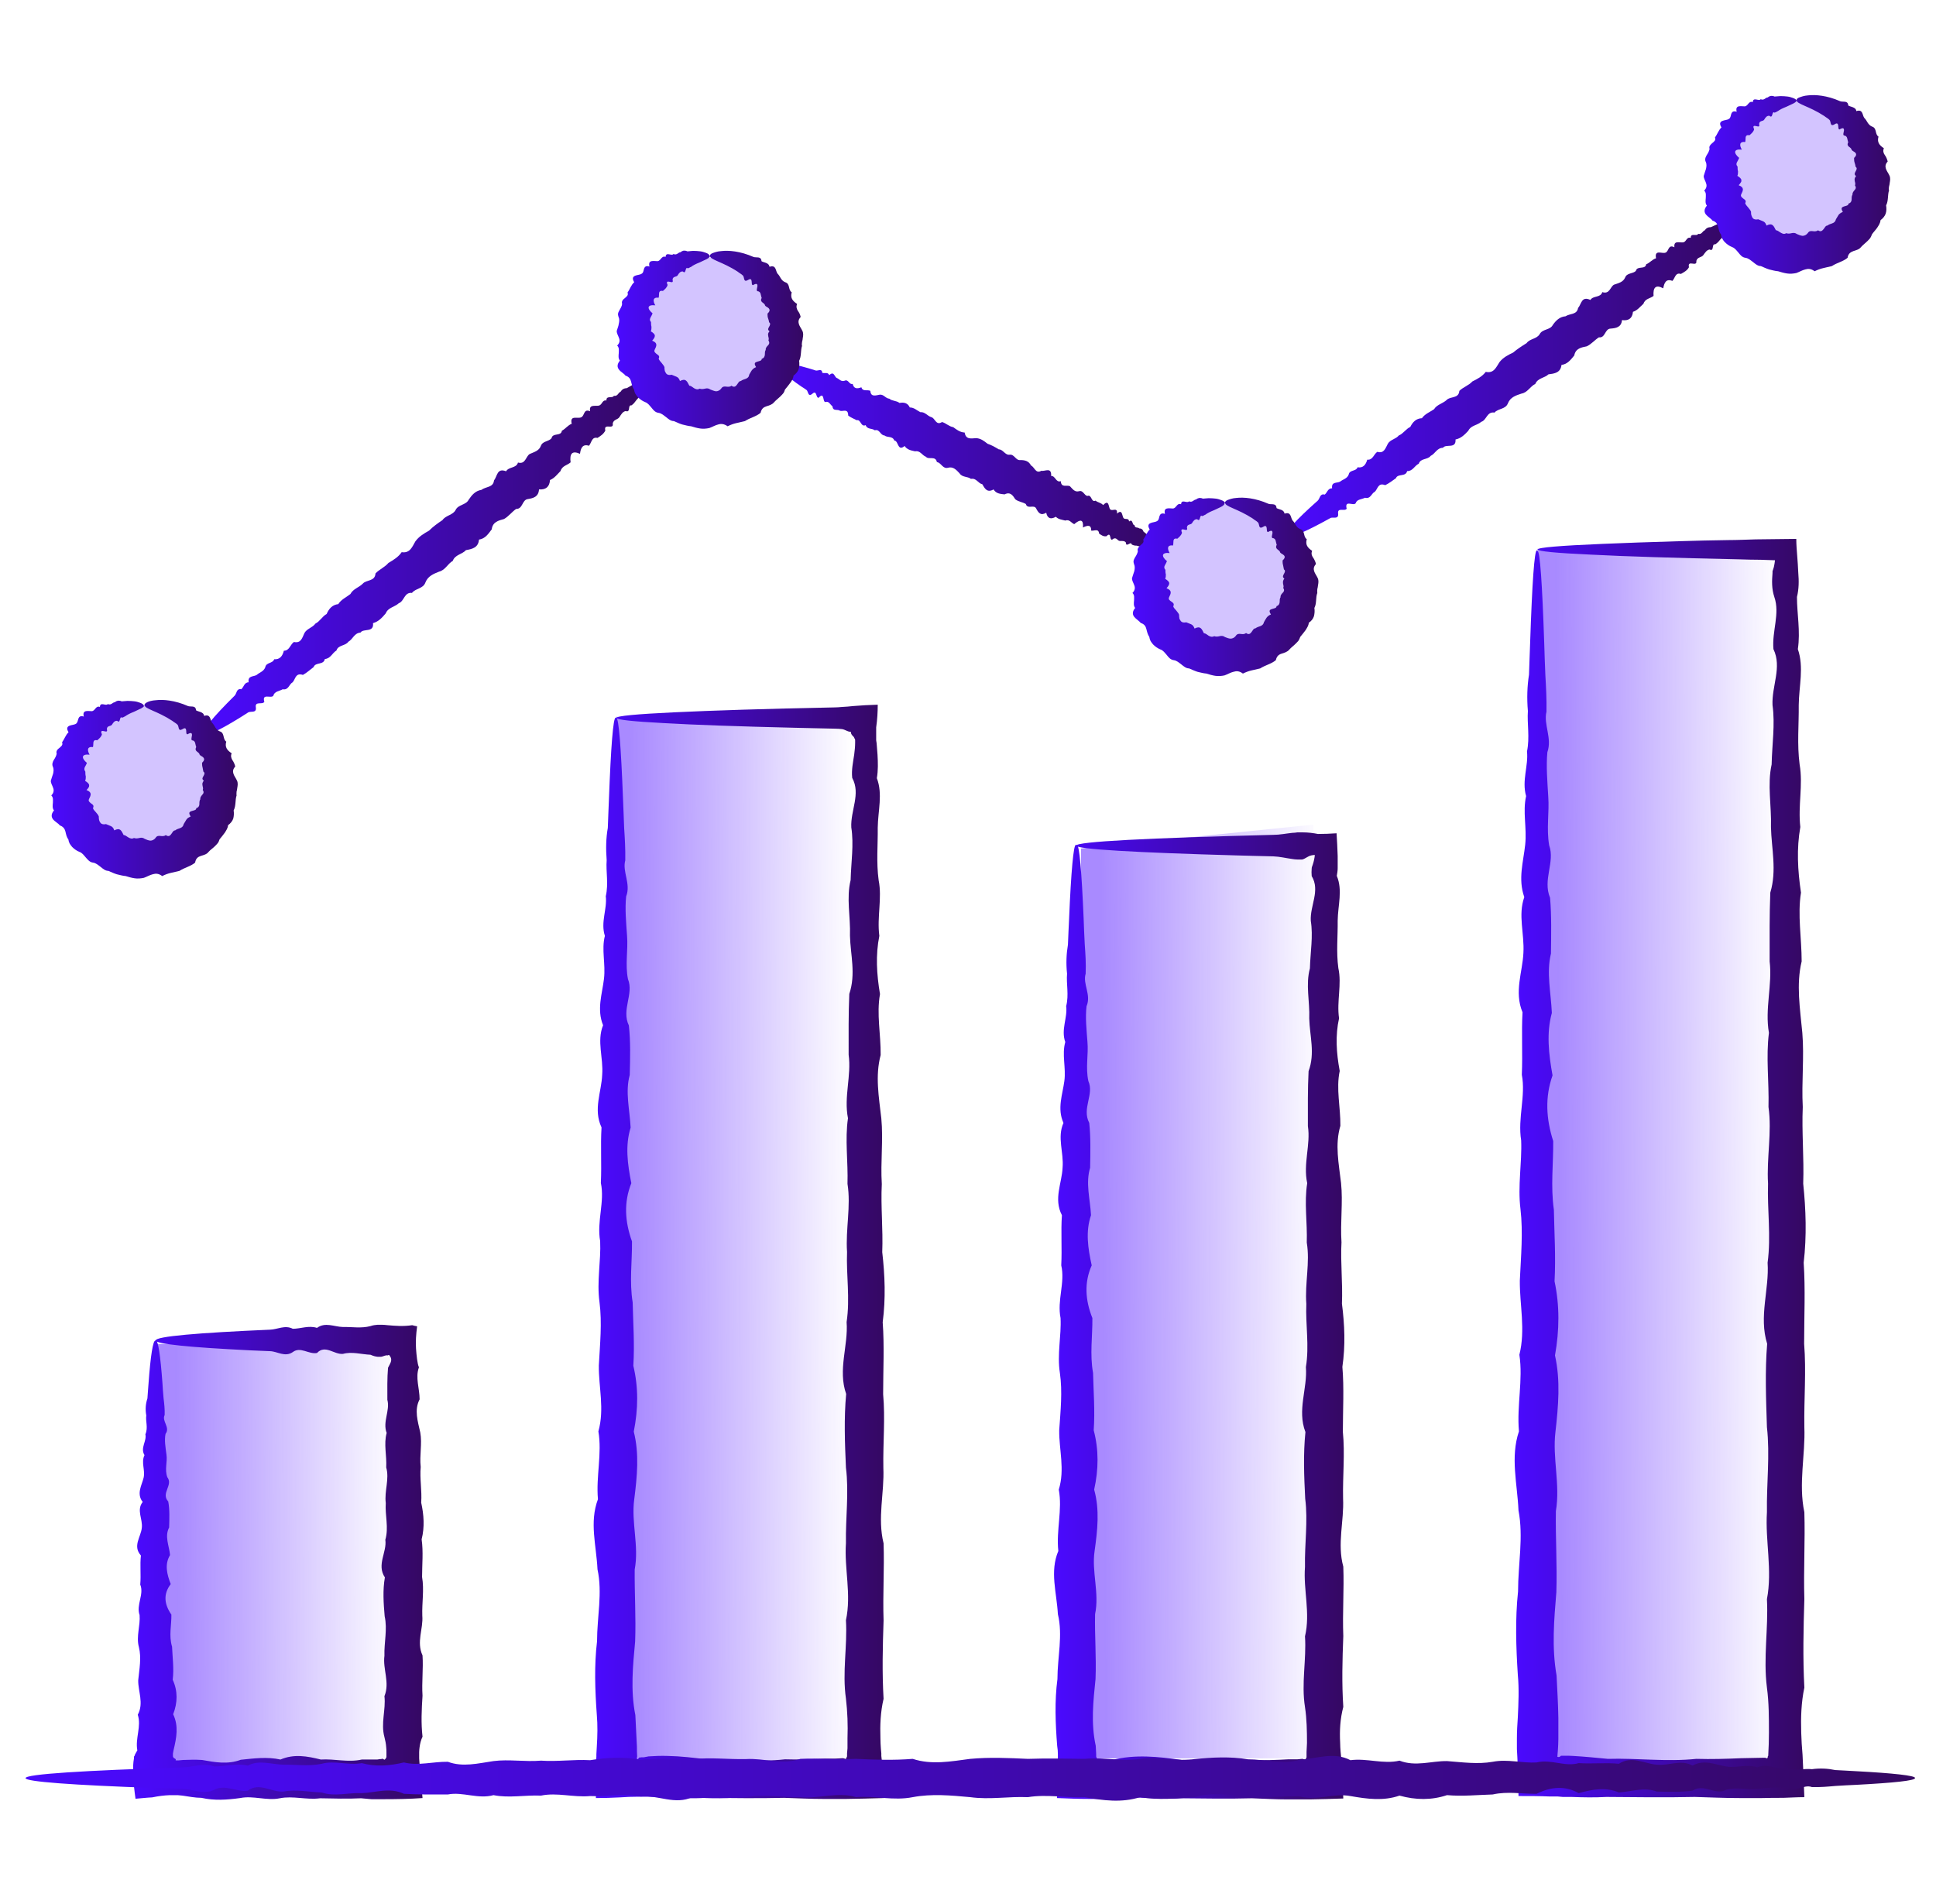
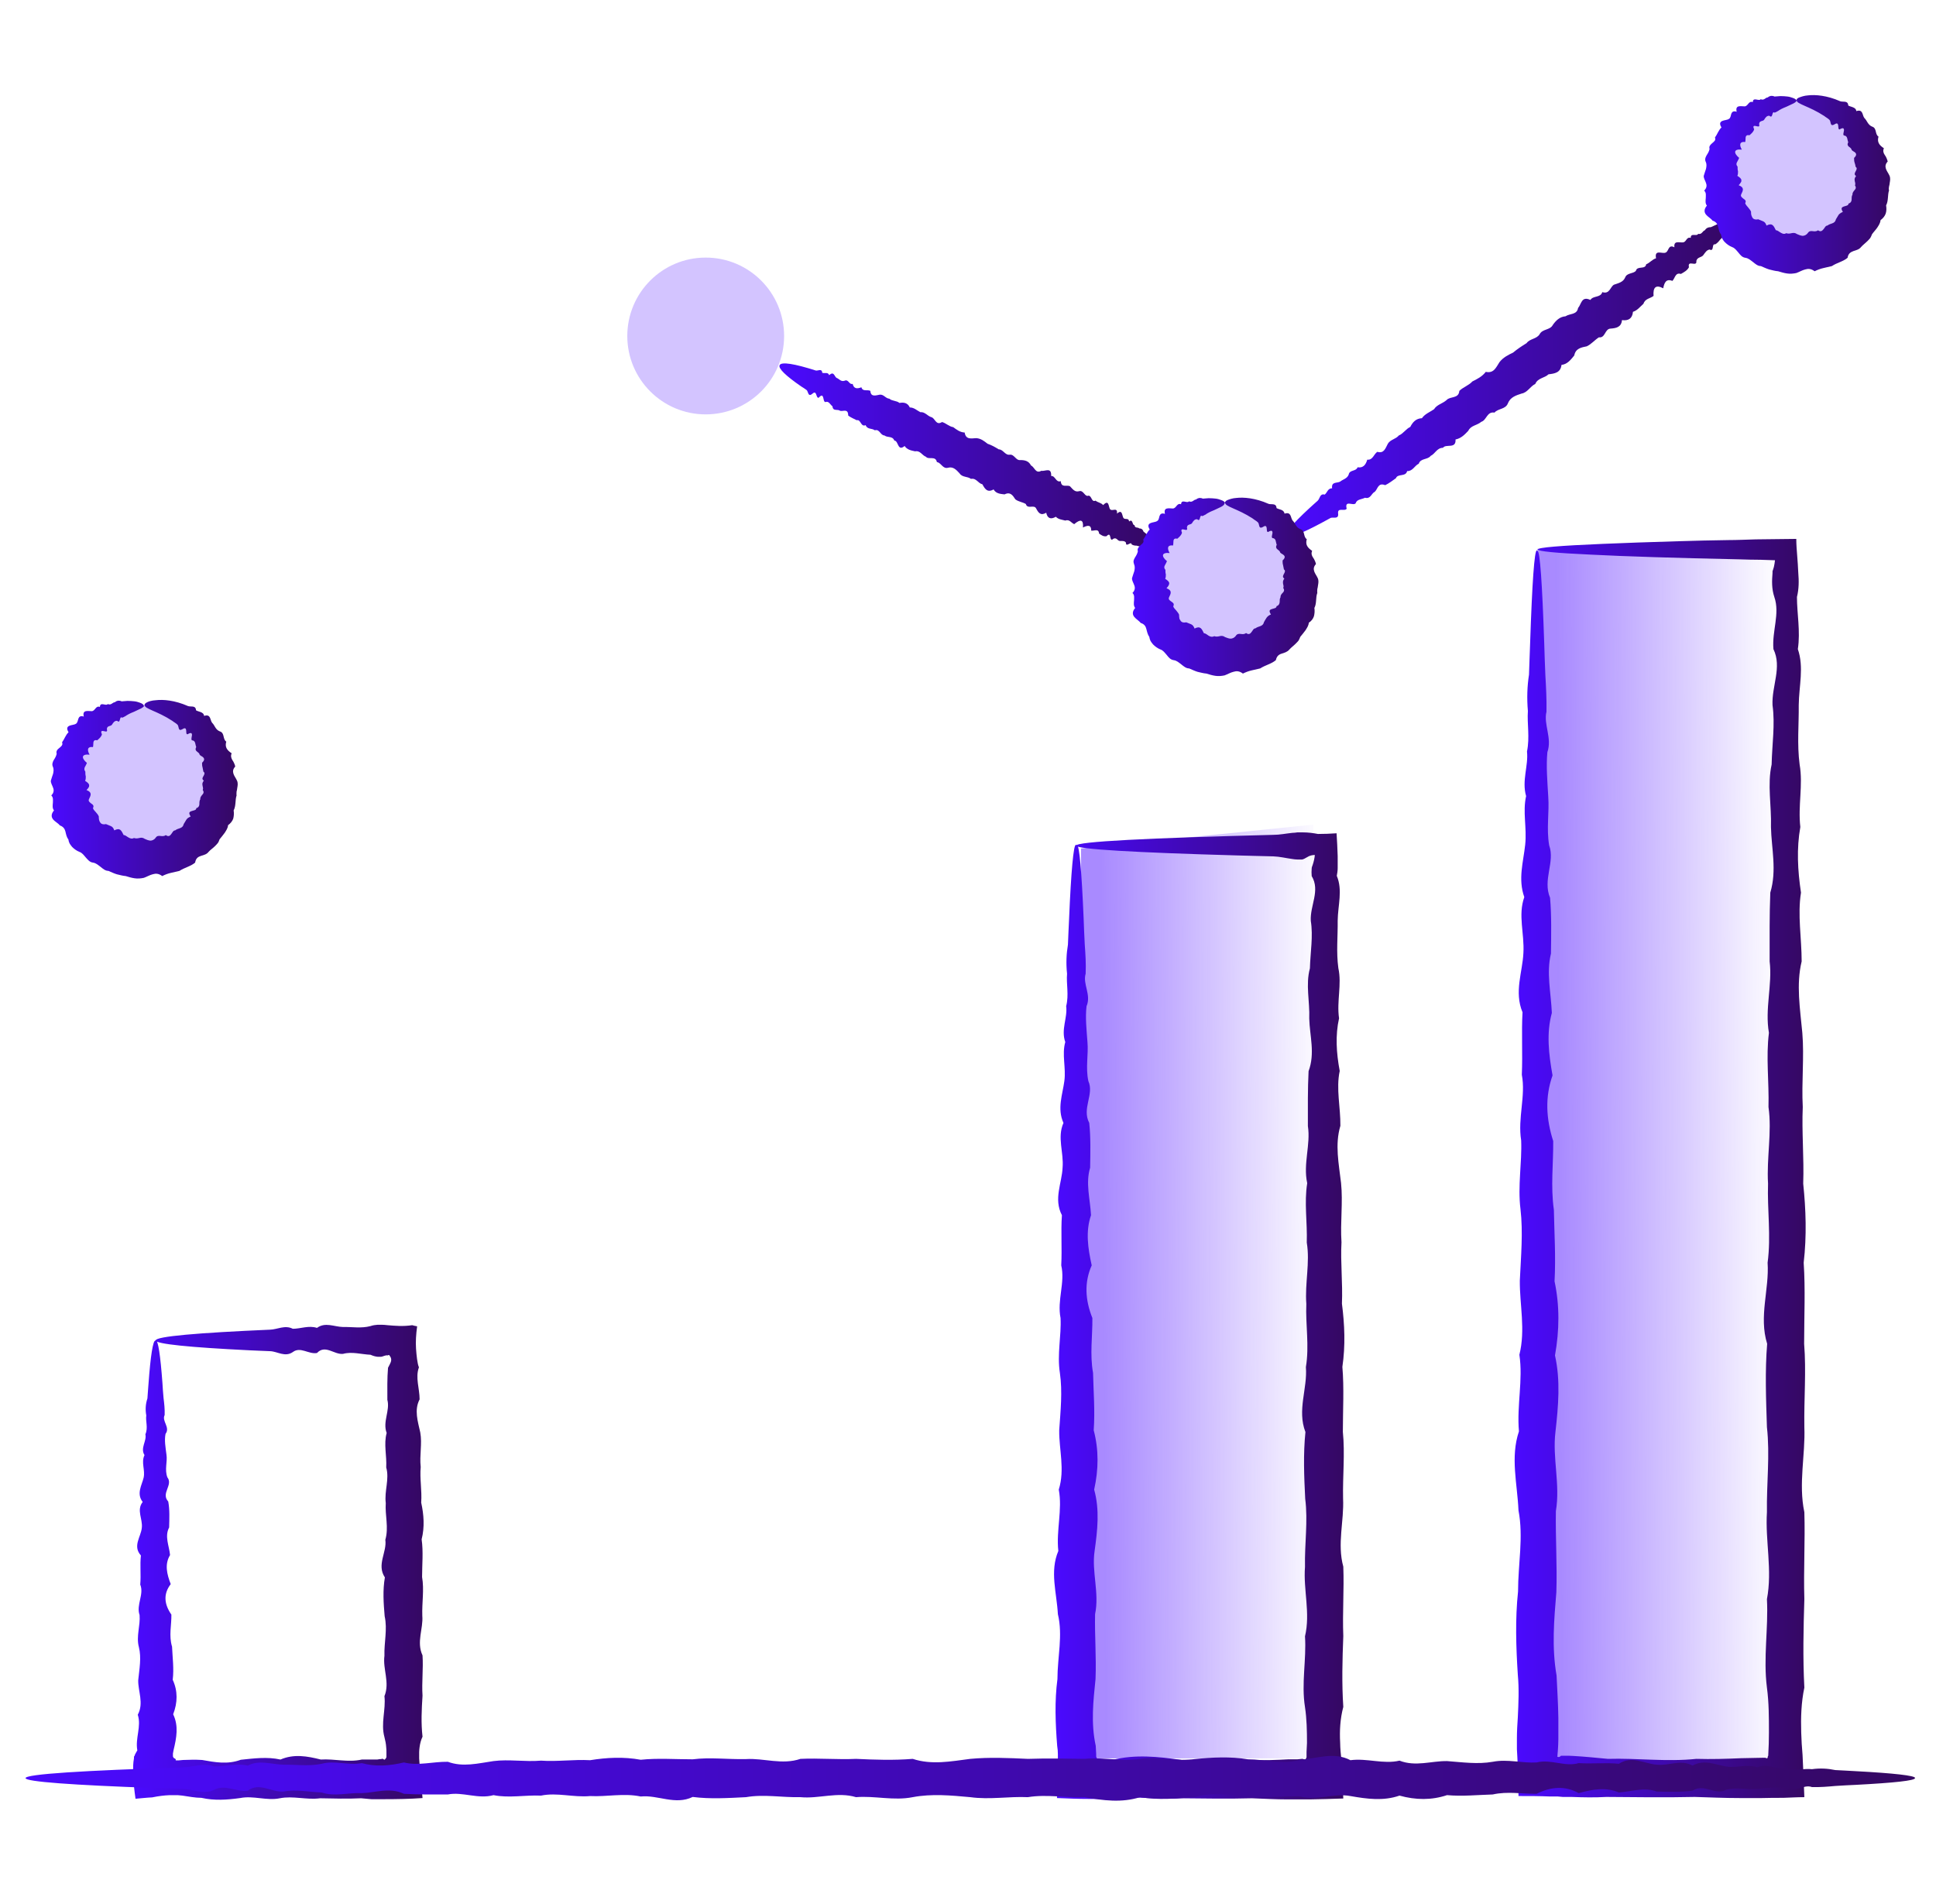
<svg xmlns="http://www.w3.org/2000/svg" width="61" height="60" viewBox="0 0 61 60" fill="none">
  <path opacity="0.24" d="M22.235 13.058C23.6 13.058 24.706 11.952 24.706 10.588C24.706 9.223 23.6 8.117 22.235 8.117C20.871 8.117 19.765 9.223 19.765 10.588C19.765 11.952 20.871 13.058 22.235 13.058Z" fill="#4A0AFF" />
  <path opacity="0.24" d="M38.471 20.823C39.835 20.823 40.941 19.717 40.941 18.353C40.941 16.988 39.835 15.882 38.471 15.882C37.106 15.882 36 16.988 36 18.353C36 19.717 37.106 20.823 38.471 20.823Z" fill="#4A0AFF" />
  <path opacity="0.24" d="M56.824 8.117C58.188 8.117 59.294 7.011 59.294 5.647C59.294 4.282 58.188 3.176 56.824 3.176C55.459 3.176 54.353 4.282 54.353 5.647C54.353 7.011 55.459 8.117 56.824 8.117Z" fill="#4A0AFF" />
  <path opacity="0.24" d="M4.357 27.177C5.722 27.177 6.828 26.07 6.828 24.706C6.828 23.341 5.722 22.235 4.357 22.235C2.993 22.235 1.887 23.341 1.887 24.706C1.887 26.07 2.993 27.177 4.357 27.177Z" fill="#4A0AFF" />
  <path d="M55.765 55.412L48.442 55.771L48.442 17.294L56.118 17.647L55.765 55.412Z" fill="url(#paint0_linear_85_9562)" />
-   <path d="M26.823 55.411L19.238 55.903L19.412 22.588L27.176 22.941L26.823 55.411Z" fill="url(#paint1_linear_85_9562)" />
  <path d="M41.384 55.411L34.062 55.411L34.062 26.737L41.384 25.985L41.384 55.411Z" fill="url(#paint2_linear_85_9562)" />
-   <path d="M12.153 56.029L4.831 56.029L4.941 42.353L12.353 42.353L12.153 56.029Z" fill="url(#paint3_linear_85_9562)" />
  <path d="M4.906 42.233C4.983 42.233 5.054 42.713 5.118 43.581C5.125 43.73 5.139 43.885 5.153 44.054C5.174 44.224 5.195 44.4 5.188 44.591C5.089 44.781 5.372 44.979 5.216 45.184C5.174 45.388 5.216 45.607 5.245 45.84C5.28 46.066 5.181 46.306 5.273 46.553C5.463 46.8 5.061 47.054 5.301 47.316C5.35 47.577 5.336 47.852 5.329 48.134C5.181 48.417 5.329 48.706 5.358 49.003C5.181 49.299 5.259 49.603 5.379 49.92C5.139 50.231 5.174 50.556 5.4 50.88C5.407 51.205 5.315 51.544 5.421 51.89C5.435 52.228 5.485 52.581 5.442 52.934C5.605 53.287 5.598 53.654 5.456 54.021C5.633 54.388 5.562 54.763 5.47 55.144C5.463 55.179 5.456 55.214 5.449 55.257C5.449 55.278 5.449 55.292 5.449 55.313V55.341C5.449 55.363 5.463 55.377 5.47 55.391C5.492 55.419 5.527 55.412 5.527 55.433C5.541 55.433 5.541 55.447 5.534 55.475C5.555 55.475 5.576 55.475 5.59 55.475H5.619L5.767 55.461C5.965 55.454 6.162 55.447 6.367 55.461C6.769 55.532 7.172 55.61 7.588 55.454C7.998 55.412 8.414 55.355 8.838 55.447C9.261 55.264 9.685 55.341 10.108 55.447C10.539 55.419 10.969 55.546 11.4 55.447C11.506 55.447 11.619 55.447 11.725 55.447H11.887L11.972 55.433H12.014C12.042 55.419 12.042 55.412 12.113 55.454C12.113 55.454 12.169 55.419 12.176 55.363V55.313V55.228C12.176 55.172 12.176 55.115 12.169 55.066C12.162 54.953 12.141 54.847 12.113 54.741C11.993 54.304 12.162 53.873 12.113 53.45C12.289 53.019 12.056 52.596 12.113 52.179C12.099 51.763 12.212 51.346 12.12 50.93C12.085 50.52 12.056 50.111 12.127 49.708C11.859 49.306 12.197 48.911 12.141 48.523C12.254 48.134 12.127 47.746 12.155 47.365C12.106 46.984 12.275 46.61 12.169 46.243C12.191 45.876 12.085 45.508 12.183 45.156C12.049 44.803 12.296 44.45 12.205 44.111C12.205 43.772 12.197 43.433 12.226 43.101C12.318 42.925 12.332 42.897 12.325 42.826C12.318 42.763 12.275 42.727 12.261 42.699C12.24 42.699 12.226 42.706 12.212 42.713C12.162 42.699 12.092 42.734 12.042 42.748C12.028 42.748 12.021 42.755 12.007 42.755C11.979 42.755 11.936 42.755 11.901 42.755C11.823 42.748 11.753 42.727 11.675 42.692C11.379 42.678 11.089 42.586 10.807 42.664C10.525 42.692 10.249 42.36 9.988 42.636C9.727 42.685 9.466 42.424 9.226 42.607C8.979 42.777 8.739 42.586 8.513 42.579C8.287 42.572 8.068 42.558 7.856 42.551C5.979 42.459 4.906 42.353 4.906 42.24C4.906 42.113 6.233 42 8.513 41.901C8.739 41.894 8.979 41.746 9.226 41.873C9.473 41.873 9.727 41.76 9.988 41.845C10.249 41.654 10.525 41.81 10.807 41.817C11.089 41.81 11.379 41.866 11.675 41.788C11.753 41.76 11.823 41.753 11.901 41.746C11.943 41.746 11.972 41.746 12.021 41.746C12.085 41.746 12.148 41.753 12.212 41.76C12.466 41.781 12.699 41.803 12.988 41.76C13.037 41.774 13.094 41.788 13.143 41.795C13.108 42.057 13.094 42.276 13.108 42.494C13.122 42.699 13.15 42.981 13.2 43.087C13.08 43.412 13.221 43.751 13.221 44.097C13.045 44.435 13.165 44.788 13.242 45.141C13.306 45.494 13.214 45.861 13.256 46.228C13.221 46.596 13.299 46.97 13.271 47.351C13.355 47.732 13.383 48.12 13.285 48.508C13.341 48.897 13.299 49.299 13.299 49.694C13.369 50.097 13.292 50.499 13.306 50.916C13.341 51.325 13.115 51.741 13.313 52.165C13.341 52.588 13.285 53.012 13.313 53.435C13.285 53.866 13.263 54.297 13.313 54.727C13.263 54.833 13.235 54.946 13.221 55.052C13.214 55.108 13.207 55.165 13.207 55.214V55.412C13.228 55.793 13.277 56.203 13.313 56.661C12.925 56.69 12.494 56.697 12.07 56.697H11.95H11.866H11.703L11.379 56.668C10.941 56.69 10.511 56.675 10.087 56.668C9.656 56.725 9.233 56.584 8.816 56.668C8.4 56.753 7.983 56.577 7.567 56.661C7.158 56.718 6.748 56.746 6.346 56.654C6.148 56.654 5.943 56.612 5.746 56.584C5.696 56.584 5.647 56.57 5.598 56.57C5.513 56.57 5.428 56.57 5.343 56.57C5.174 56.577 4.998 56.598 4.793 56.64C4.63 56.647 4.454 56.668 4.27 56.683C4.235 56.435 4.2 56.153 4.193 55.857C4.193 55.709 4.193 55.553 4.221 55.412V55.355L4.242 55.327C4.242 55.306 4.256 55.292 4.263 55.271C4.278 55.236 4.306 55.2 4.327 55.158C4.256 54.777 4.461 54.403 4.341 54.035C4.539 53.668 4.348 53.301 4.355 52.948C4.39 52.596 4.461 52.243 4.376 51.904C4.285 51.565 4.426 51.226 4.398 50.894C4.285 50.57 4.546 50.245 4.419 49.934C4.447 49.624 4.405 49.313 4.44 49.017C4.172 48.72 4.44 48.431 4.468 48.148C4.503 47.866 4.292 47.591 4.496 47.33C4.292 47.068 4.468 46.807 4.525 46.567C4.581 46.32 4.44 46.087 4.553 45.854C4.412 45.629 4.63 45.41 4.581 45.198C4.673 44.986 4.581 44.788 4.609 44.605C4.574 44.414 4.588 44.238 4.645 44.068C4.659 43.899 4.666 43.744 4.68 43.596C4.743 42.72 4.821 42.247 4.892 42.247L4.906 42.233Z" fill="url(#paint4_linear_85_9562)" />
-   <path d="M19.419 22.623C19.496 22.623 19.567 23.534 19.631 25.2C19.645 25.475 19.652 25.779 19.666 26.096C19.687 26.414 19.708 26.753 19.701 27.113C19.602 27.473 19.885 27.847 19.729 28.249C19.687 28.645 19.729 29.061 19.758 29.499C19.793 29.936 19.694 30.388 19.786 30.854C19.976 31.327 19.574 31.814 19.814 32.315C19.87 32.816 19.856 33.339 19.842 33.875C19.694 34.412 19.842 34.962 19.87 35.534C19.694 36.099 19.772 36.685 19.892 37.285C19.652 37.885 19.687 38.492 19.913 39.12C19.92 39.748 19.828 40.383 19.934 41.04C19.948 41.689 19.998 42.36 19.955 43.038C20.118 43.715 20.11 44.407 19.969 45.113C20.146 45.812 20.075 46.532 19.983 47.252C19.885 47.979 20.139 48.713 19.998 49.461C19.991 50.209 20.04 50.965 20.012 51.727C19.941 52.496 19.863 53.266 20.019 54.049C20.033 54.374 20.054 54.706 20.068 55.038C20.068 55.144 20.068 55.242 20.075 55.348C20.075 55.362 20.075 55.376 20.061 55.405C20.061 55.412 20.075 55.426 20.089 55.44C20.118 55.419 20.132 55.398 20.139 55.383C20.139 55.383 20.139 55.383 20.153 55.383H20.174L20.209 55.376H20.287L20.435 55.348C20.64 55.334 20.838 55.327 21.042 55.334C21.445 55.341 21.854 55.391 22.263 55.44C23.082 55.412 23.901 55.539 24.734 55.44C25.151 55.454 25.567 55.44 25.983 55.419H26.301L26.555 55.405C26.576 55.405 26.598 55.412 26.647 55.433C26.647 55.433 26.675 55.391 26.689 55.348C26.689 55.341 26.689 55.348 26.689 55.327V55.249L26.703 55.094V54.776C26.718 54.36 26.703 53.944 26.654 53.527C26.534 52.694 26.703 51.875 26.654 51.056C26.831 50.238 26.598 49.433 26.654 48.628C26.64 47.831 26.753 47.033 26.654 46.249C26.619 45.466 26.59 44.689 26.661 43.927C26.393 43.165 26.732 42.402 26.675 41.661C26.788 40.913 26.661 40.179 26.689 39.452C26.64 38.725 26.816 38.012 26.703 37.306C26.725 36.607 26.619 35.915 26.718 35.238C26.584 34.56 26.831 33.896 26.739 33.24C26.739 32.591 26.732 31.948 26.76 31.32C26.972 30.692 26.795 30.078 26.781 29.485C26.802 28.885 26.661 28.306 26.802 27.734C26.816 27.169 26.908 26.612 26.823 26.075C26.795 25.539 27.127 25.016 26.852 24.515C26.823 24.261 26.88 24.014 26.915 23.774C26.929 23.654 26.944 23.534 26.944 23.414C26.944 23.386 26.944 23.351 26.944 23.329C26.944 23.315 26.943 23.294 26.929 23.28C26.915 23.245 26.901 23.216 26.88 23.202C26.831 23.153 26.809 23.118 26.809 23.061C26.746 23.061 26.703 23.04 26.64 23.012C26.612 22.998 26.576 22.983 26.534 22.976C26.463 22.969 26.386 22.962 26.308 22.962C25.87 22.955 25.454 22.941 25.059 22.934C23.273 22.892 21.861 22.842 20.901 22.786C19.941 22.736 19.426 22.68 19.426 22.623C19.426 22.56 20.061 22.503 21.233 22.447C22.412 22.391 24.127 22.334 26.301 22.292C26.379 22.292 26.449 22.285 26.527 22.278C26.647 22.271 26.767 22.264 26.887 22.249C27.134 22.228 27.395 22.214 27.656 22.207C27.656 22.433 27.642 22.68 27.607 22.92C27.607 23.012 27.607 23.104 27.607 23.188V23.329L27.621 23.421C27.628 23.541 27.642 23.661 27.649 23.781C27.663 24.028 27.671 24.275 27.628 24.522C27.819 25.023 27.663 25.546 27.656 26.082C27.663 26.619 27.607 27.169 27.685 27.741C27.798 28.306 27.628 28.892 27.706 29.492C27.586 30.092 27.621 30.699 27.727 31.327C27.614 31.955 27.755 32.591 27.748 33.247C27.572 33.904 27.692 34.567 27.769 35.245C27.833 35.922 27.741 36.614 27.784 37.313C27.748 38.019 27.826 38.732 27.798 39.459C27.882 40.186 27.91 40.92 27.812 41.668C27.868 42.416 27.826 43.172 27.826 43.934C27.896 44.696 27.819 45.473 27.833 46.256C27.868 47.04 27.642 47.831 27.84 48.635C27.868 49.433 27.812 50.245 27.84 51.063C27.812 51.882 27.791 52.701 27.84 53.534C27.741 53.951 27.727 54.367 27.741 54.783C27.741 54.889 27.748 54.995 27.755 55.101L27.769 55.256V55.334L27.784 55.468C27.805 55.864 27.826 56.266 27.84 56.661C27.459 56.675 27.056 56.682 26.654 56.689H26.273H25.955C25.539 56.689 25.122 56.668 24.706 56.654C23.873 56.675 23.054 56.661 22.235 56.654C21.826 56.682 21.424 56.661 21.014 56.64C20.809 56.633 20.612 56.626 20.407 56.619C20.301 56.619 20.216 56.619 20.096 56.619C19.913 56.619 19.722 56.626 19.532 56.64C19.285 56.654 19.023 56.661 18.776 56.661C18.776 56.343 18.776 56.026 18.784 55.708V55.475L18.791 55.355V55.278L18.805 55.031C18.826 54.699 18.833 54.367 18.805 54.042C18.748 53.259 18.72 52.482 18.812 51.72C18.812 50.951 18.988 50.195 18.826 49.454C18.791 48.706 18.565 47.972 18.84 47.245C18.776 46.518 18.974 45.805 18.854 45.106C19.052 44.4 18.861 43.715 18.868 43.031C18.904 42.353 18.974 41.689 18.889 41.033C18.798 40.376 18.939 39.741 18.91 39.113C18.798 38.485 19.059 37.878 18.932 37.278C18.96 36.678 18.918 36.099 18.953 35.527C18.685 34.962 18.953 34.405 18.974 33.868C19.016 33.332 18.798 32.809 19.002 32.308C18.798 31.807 18.974 31.32 19.03 30.847C19.087 30.374 18.946 29.922 19.059 29.492C18.918 29.061 19.136 28.645 19.087 28.242C19.179 27.847 19.087 27.466 19.115 27.106C19.087 26.746 19.094 26.407 19.151 26.089C19.165 25.772 19.172 25.468 19.186 25.193C19.249 23.527 19.32 22.616 19.398 22.616L19.419 22.623Z" fill="url(#paint5_linear_85_9562)" />
  <path d="M33.932 26.626C34.009 26.626 34.08 27.452 34.144 28.955C34.151 29.209 34.165 29.477 34.179 29.767C34.2 30.056 34.221 30.36 34.207 30.685C34.108 31.009 34.391 31.348 34.235 31.708C34.193 32.068 34.235 32.442 34.264 32.837C34.299 33.233 34.2 33.635 34.292 34.066C34.482 34.489 34.08 34.927 34.32 35.386C34.369 35.845 34.355 36.31 34.348 36.797C34.2 37.285 34.348 37.779 34.376 38.294C34.2 38.809 34.278 39.332 34.398 39.875C34.158 40.412 34.193 40.969 34.419 41.534C34.426 42.099 34.334 42.678 34.44 43.263C34.454 43.856 34.504 44.456 34.461 45.071C34.623 45.685 34.616 46.306 34.475 46.941C34.652 47.576 34.581 48.219 34.489 48.875C34.391 49.532 34.645 50.195 34.504 50.866C34.489 51.536 34.546 52.221 34.518 52.913C34.447 53.605 34.369 54.303 34.525 55.016L34.539 55.278V55.341V55.355L34.546 55.376C34.553 55.398 34.567 55.405 34.567 55.419C34.588 55.419 34.602 55.419 34.616 55.419H34.63L34.758 55.433C34.849 55.44 34.941 55.447 35.04 55.461C35.767 55.278 36.494 55.355 37.235 55.461C37.969 55.433 38.718 55.56 39.466 55.461C39.84 55.475 40.221 55.461 40.595 55.44H40.878L41.019 55.426H41.04C41.04 55.426 41.082 55.433 41.125 55.454C41.125 55.454 41.153 55.419 41.167 55.376V55.362C41.167 55.362 41.167 55.362 41.167 55.348V55.207L41.181 54.925C41.181 54.543 41.174 54.169 41.118 53.795C40.998 53.047 41.167 52.299 41.118 51.565C41.294 50.831 41.061 50.096 41.118 49.376C41.103 48.649 41.216 47.936 41.125 47.23C41.089 46.525 41.061 45.819 41.132 45.127C40.864 44.435 41.202 43.751 41.146 43.08C41.259 42.409 41.132 41.739 41.16 41.089C41.111 40.433 41.28 39.791 41.174 39.155C41.195 38.52 41.089 37.899 41.188 37.285C41.054 36.67 41.301 36.071 41.209 35.485C41.209 34.899 41.202 34.32 41.231 33.755C41.442 33.191 41.266 32.64 41.252 32.096C41.273 31.56 41.132 31.03 41.273 30.515C41.287 30 41.379 29.506 41.301 29.019C41.273 28.532 41.605 28.066 41.329 27.607C41.322 27.522 41.322 27.445 41.329 27.367C41.329 27.325 41.351 27.289 41.365 27.24C41.393 27.155 41.421 27.035 41.428 26.943C41.358 26.943 41.266 26.957 41.181 27.014C41.111 27.056 41.068 27.078 41.026 27.085H41.019H40.998H40.955C40.955 27.085 40.906 27.085 40.878 27.085C40.828 27.085 40.772 27.078 40.722 27.07C40.518 27.042 40.32 26.993 40.122 26.986C39.727 26.979 39.353 26.965 38.993 26.957C35.76 26.866 33.91 26.76 33.91 26.647C33.91 26.52 36.198 26.407 40.122 26.308C40.32 26.308 40.518 26.266 40.722 26.245C40.772 26.245 40.828 26.238 40.878 26.23H40.955H41.047C41.216 26.23 41.379 26.252 41.527 26.28C41.711 26.28 41.908 26.273 42.113 26.259C42.127 26.485 42.141 26.725 42.148 26.979C42.148 27.106 42.148 27.24 42.148 27.36C42.148 27.438 42.134 27.522 42.12 27.6C42.31 28.052 42.155 28.525 42.148 29.012C42.155 29.499 42.099 29.993 42.169 30.508C42.282 31.023 42.113 31.546 42.191 32.089C42.071 32.626 42.106 33.183 42.212 33.748C42.092 34.313 42.24 34.892 42.233 35.477C42.056 36.071 42.184 36.67 42.254 37.278C42.318 37.892 42.226 38.513 42.268 39.148C42.233 39.783 42.31 40.426 42.282 41.082C42.367 41.739 42.395 42.402 42.296 43.073C42.353 43.743 42.311 44.428 42.311 45.12C42.381 45.812 42.303 46.511 42.318 47.223C42.353 47.929 42.127 48.649 42.325 49.369C42.353 50.089 42.296 50.823 42.325 51.557C42.296 52.292 42.275 53.04 42.325 53.788C42.226 54.162 42.205 54.536 42.226 54.917C42.226 55.009 42.233 55.108 42.24 55.2L42.254 55.341L42.268 55.588C42.289 55.948 42.311 56.308 42.325 56.675C41.979 56.689 41.619 56.696 41.259 56.703H40.856H40.574C40.193 56.703 39.819 56.682 39.445 56.668C38.696 56.689 37.948 56.675 37.214 56.668C36.473 56.725 35.746 56.583 35.019 56.668C34.927 56.682 34.835 56.682 34.736 56.689H34.588H34.327C33.974 56.689 33.635 56.675 33.303 56.661C33.318 56.329 33.325 56.005 33.332 55.687V55.341V55.278C33.332 55.193 33.325 55.108 33.31 55.016C33.254 54.31 33.226 53.605 33.318 52.913C33.318 52.221 33.494 51.536 33.332 50.866C33.296 50.188 33.071 49.525 33.346 48.875C33.275 48.219 33.48 47.576 33.36 46.941C33.558 46.306 33.367 45.685 33.374 45.071C33.416 44.456 33.48 43.856 33.395 43.263C33.303 42.67 33.445 42.099 33.416 41.534C33.303 40.969 33.565 40.419 33.438 39.875C33.466 39.339 33.423 38.809 33.459 38.294C33.191 37.779 33.459 37.285 33.48 36.797C33.522 36.31 33.303 35.845 33.508 35.386C33.303 34.934 33.48 34.489 33.536 34.066C33.593 33.642 33.452 33.233 33.565 32.837C33.423 32.442 33.642 32.068 33.593 31.708C33.685 31.348 33.593 31.009 33.621 30.685C33.586 30.36 33.6 30.056 33.649 29.767C33.663 29.477 33.67 29.209 33.685 28.955C33.748 27.452 33.826 26.626 33.896 26.626H33.932Z" fill="url(#paint6_linear_85_9562)" />
  <path d="M48.445 17.365C48.522 17.365 48.593 18.395 48.656 20.273C48.663 20.583 48.678 20.922 48.692 21.282C48.713 21.642 48.734 22.023 48.727 22.426C48.628 22.828 48.911 23.259 48.755 23.703C48.713 24.148 48.755 24.621 48.783 25.108C48.819 25.595 48.72 26.11 48.812 26.64C49.002 27.169 48.6 27.72 48.84 28.292C48.889 28.863 48.875 29.449 48.868 30.049C48.72 30.656 48.868 31.277 48.896 31.92C48.72 32.562 48.798 33.219 48.918 33.889C48.678 34.567 48.713 35.252 48.939 35.958C48.946 36.663 48.854 37.383 48.96 38.125C48.974 38.859 49.023 39.614 48.981 40.376C49.144 41.139 49.136 41.922 48.995 42.713C49.172 43.503 49.101 44.308 49.009 45.127C48.91 45.946 49.165 46.772 49.023 47.619C49.009 48.459 49.066 49.313 49.038 50.174C48.967 51.035 48.889 51.91 49.045 52.8C49.066 53.245 49.094 53.689 49.101 54.134C49.101 54.36 49.101 54.579 49.101 54.805C49.101 54.917 49.094 55.031 49.087 55.143L49.073 55.313V55.334L49.066 55.355C49.101 55.376 49.129 55.369 49.151 55.355C49.179 55.341 49.179 55.327 49.179 55.327H49.292C49.383 55.327 49.475 55.327 49.567 55.334C49.934 55.355 50.294 55.391 50.661 55.426C51.579 55.398 52.511 55.525 53.449 55.426C53.915 55.44 54.388 55.426 54.861 55.405C55.094 55.405 55.334 55.391 55.567 55.391H55.588H55.595C55.602 55.391 55.609 55.391 55.616 55.391C55.63 55.391 55.652 55.405 55.68 55.412C55.68 55.412 55.694 55.391 55.701 55.369V55.341L55.715 55.327V55.313C55.715 55.313 55.715 55.313 55.715 55.299C55.729 55.066 55.736 54.826 55.736 54.593C55.736 54.12 55.736 53.654 55.673 53.181C55.553 52.242 55.722 51.318 55.673 50.393C55.849 49.475 55.616 48.557 55.673 47.654C55.659 46.751 55.772 45.854 55.673 44.972C55.645 44.089 55.609 43.214 55.68 42.346C55.412 41.485 55.751 40.63 55.694 39.791C55.807 38.95 55.68 38.117 55.708 37.299C55.659 36.48 55.835 35.675 55.722 34.885C55.743 34.094 55.638 33.31 55.736 32.548C55.602 31.786 55.849 31.03 55.758 30.296C55.758 29.562 55.751 28.835 55.779 28.129C55.991 27.423 55.814 26.732 55.8 26.061C55.821 25.39 55.68 24.727 55.821 24.092C55.835 23.449 55.934 22.828 55.849 22.221C55.821 21.614 56.153 21.028 55.878 20.456C55.828 19.885 56.089 19.341 55.906 18.812C55.821 18.558 55.828 18.303 55.849 18.056V18.035C55.849 18.035 55.849 18.028 55.849 18.021V18L55.864 17.957L55.892 17.866C55.906 17.802 55.92 17.725 55.927 17.654H55.899C55.758 17.654 55.623 17.64 55.482 17.64C55.249 17.64 55.016 17.633 54.798 17.626C52.779 17.583 51.198 17.534 50.111 17.477C49.031 17.428 48.452 17.372 48.452 17.315C48.452 17.252 49.165 17.195 50.492 17.139C51.155 17.11 51.974 17.082 52.927 17.054C53.407 17.04 53.915 17.026 54.466 17.019C54.741 17.019 55.023 17.005 55.313 16.997C55.708 16.997 56.111 16.983 56.527 16.983C56.548 16.983 56.576 16.983 56.598 16.983C56.598 17.16 56.612 17.329 56.626 17.506C56.64 17.689 56.654 17.873 56.661 18.056C56.682 18.303 56.682 18.558 56.619 18.812C56.619 19.341 56.732 19.892 56.647 20.456C56.845 21.028 56.682 21.614 56.675 22.221C56.682 22.828 56.619 23.449 56.703 24.092C56.816 24.734 56.647 25.39 56.725 26.061C56.605 26.739 56.64 27.423 56.746 28.129C56.633 28.835 56.767 29.555 56.767 30.296C56.59 31.03 56.718 31.786 56.788 32.548C56.852 33.31 56.76 34.094 56.802 34.885C56.767 35.675 56.845 36.48 56.816 37.299C56.901 38.117 56.929 38.943 56.831 39.791C56.887 40.63 56.845 41.485 56.845 42.346C56.915 43.207 56.838 44.082 56.852 44.972C56.887 45.854 56.661 46.751 56.852 47.654C56.88 48.557 56.824 49.468 56.852 50.393C56.824 51.31 56.802 52.242 56.852 53.181C56.753 53.647 56.739 54.12 56.753 54.593C56.76 54.833 56.774 55.066 56.795 55.299C56.816 55.743 56.838 56.188 56.852 56.633C56.633 56.633 56.407 56.647 56.188 56.654C55.962 56.654 55.743 56.654 55.518 56.661C55.278 56.661 55.045 56.661 54.812 56.661C54.339 56.661 53.866 56.64 53.4 56.626C52.461 56.647 51.536 56.633 50.612 56.626C50.245 56.647 49.878 56.64 49.518 56.626H49.242L49.087 56.612H48.84C48.508 56.597 48.176 56.597 47.845 56.597C47.845 56.259 47.838 55.927 47.816 55.588C47.816 55.433 47.802 55.278 47.795 55.122C47.795 55.009 47.795 54.896 47.795 54.783C47.795 54.557 47.809 54.332 47.824 54.113C47.845 53.668 47.866 53.223 47.824 52.779C47.767 51.896 47.739 51.021 47.831 50.153C47.831 49.292 48.007 48.438 47.845 47.597C47.809 46.758 47.584 45.925 47.859 45.106C47.788 44.287 47.993 43.482 47.873 42.692C48.071 41.901 47.88 41.117 47.887 40.355C47.922 39.593 47.993 38.837 47.908 38.103C47.816 37.369 47.958 36.642 47.929 35.936C47.816 35.23 48.078 34.539 47.95 33.868C47.979 33.197 47.936 32.534 47.972 31.899C47.703 31.256 47.972 30.635 48 30.028C48.035 29.421 47.824 28.835 48.028 28.27C47.824 27.699 48 27.155 48.056 26.619C48.113 26.089 47.972 25.581 48.085 25.087C47.944 24.6 48.162 24.127 48.113 23.682C48.205 23.23 48.113 22.807 48.141 22.405C48.106 22.002 48.12 21.614 48.176 21.261C48.191 20.901 48.198 20.562 48.212 20.252C48.275 18.374 48.346 17.343 48.423 17.343L48.445 17.365Z" fill="url(#paint7_linear_85_9562)" />
  <path d="M54.649 6.932C54.692 6.995 54.579 7.165 54.332 7.419C54.289 7.461 54.247 7.503 54.198 7.553C54.155 7.609 54.106 7.666 54.042 7.701C53.922 7.666 54.021 7.941 53.866 7.863C53.774 7.878 53.725 7.962 53.668 8.04C53.612 8.118 53.478 8.096 53.449 8.223C53.478 8.435 53.16 8.167 53.216 8.421C53.16 8.527 53.061 8.576 52.962 8.633C52.786 8.576 52.779 8.767 52.694 8.852C52.496 8.774 52.44 8.908 52.405 9.085C52.165 8.958 52.08 9.063 52.101 9.325C51.995 9.409 51.833 9.409 51.783 9.572C51.678 9.663 51.593 9.783 51.452 9.826C51.431 10.038 51.31 10.115 51.106 10.087C51.085 10.313 50.922 10.341 50.746 10.355C50.562 10.362 50.584 10.659 50.379 10.63C50.245 10.715 50.146 10.842 49.998 10.913C49.828 10.948 49.645 10.976 49.602 11.202C49.496 11.329 49.391 11.478 49.2 11.499C49.172 11.746 48.981 11.774 48.791 11.795C48.67 11.915 48.452 11.908 48.374 12.099C48.212 12.176 48.134 12.367 47.944 12.402C47.767 12.459 47.59 12.515 47.513 12.706C47.442 12.903 47.202 12.868 47.089 13.002C46.849 12.96 46.842 13.242 46.673 13.292C46.546 13.405 46.341 13.405 46.264 13.574C46.151 13.694 46.038 13.814 45.861 13.849C45.882 14.16 45.558 13.976 45.466 14.111C45.275 14.111 45.219 14.301 45.078 14.365C44.986 14.492 44.76 14.435 44.703 14.612C44.569 14.675 44.513 14.852 44.336 14.845C44.294 15.035 44.04 14.915 43.983 15.07C43.87 15.148 43.765 15.233 43.645 15.289C43.419 15.198 43.412 15.409 43.32 15.494C43.207 15.55 43.186 15.734 43.009 15.685C42.904 15.741 42.755 15.727 42.713 15.861C42.635 15.953 42.36 15.741 42.431 16.03C42.374 16.129 42.134 15.974 42.162 16.186C42.184 16.383 41.993 16.278 41.915 16.327C41.838 16.369 41.76 16.412 41.682 16.454C41.019 16.814 40.609 16.969 40.539 16.885C40.468 16.786 40.835 16.383 41.52 15.776C41.59 15.713 41.584 15.543 41.739 15.586C41.816 15.529 41.838 15.381 41.972 15.388C41.944 15.169 42.127 15.233 42.226 15.176C42.31 15.106 42.445 15.085 42.494 14.958C42.522 14.795 42.72 14.866 42.776 14.725C42.946 14.753 43.031 14.654 43.08 14.485C43.256 14.506 43.285 14.308 43.398 14.238C43.609 14.301 43.652 14.125 43.729 13.983C43.807 13.849 43.976 13.842 44.075 13.722C44.216 13.666 44.294 13.518 44.435 13.454C44.513 13.299 44.619 13.186 44.802 13.179C44.894 13.045 45.049 12.988 45.184 12.896C45.275 12.748 45.452 12.72 45.579 12.607C45.692 12.48 45.96 12.572 45.981 12.318C46.101 12.198 46.278 12.148 46.391 12.021C46.546 11.943 46.701 11.866 46.814 11.718C47.068 11.774 47.139 11.576 47.245 11.414C47.358 11.266 47.513 11.188 47.675 11.111C47.809 10.998 47.95 10.906 48.099 10.814C48.205 10.666 48.423 10.687 48.515 10.525C48.607 10.362 48.84 10.405 48.925 10.242C49.023 10.101 49.144 9.981 49.327 9.967C49.461 9.875 49.687 9.925 49.722 9.706C49.828 9.586 49.828 9.318 50.111 9.452C50.195 9.31 50.435 9.388 50.485 9.205C50.718 9.282 50.732 9.042 50.852 8.972C50.993 8.922 51.141 8.894 51.205 8.746C51.261 8.591 51.459 8.633 51.544 8.534C51.586 8.365 51.84 8.506 51.868 8.329C51.988 8.28 52.059 8.174 52.179 8.139C52.122 7.849 52.369 8.005 52.475 7.962C52.588 7.927 52.553 7.687 52.758 7.793C52.729 7.567 52.913 7.652 53.026 7.638C53.139 7.631 53.132 7.454 53.273 7.496C53.266 7.327 53.464 7.461 53.506 7.369C53.626 7.398 53.64 7.278 53.718 7.256C53.76 7.186 53.824 7.158 53.908 7.158C53.972 7.129 54.028 7.101 54.078 7.08C54.402 6.932 54.6 6.882 54.642 6.939L54.649 6.932Z" fill="url(#paint8_linear_85_9562)" />
  <path d="M36.423 17.216C36.388 17.28 36.226 17.287 35.958 17.23C35.915 17.223 35.866 17.209 35.816 17.195C35.76 17.195 35.703 17.188 35.654 17.153C35.647 17.04 35.471 17.266 35.478 17.103C35.442 17.04 35.365 17.047 35.287 17.047C35.209 17.047 35.188 16.927 35.082 16.976C34.934 17.117 35.04 16.715 34.863 16.898C34.765 16.913 34.701 16.863 34.63 16.814C34.616 16.644 34.475 16.736 34.383 16.722C34.383 16.524 34.263 16.553 34.122 16.623C34.143 16.362 34.038 16.355 33.847 16.517C33.755 16.482 33.699 16.355 33.565 16.404C33.466 16.376 33.346 16.369 33.268 16.284C33.099 16.383 33 16.327 32.965 16.157C32.788 16.263 32.718 16.157 32.647 16.023C32.583 15.889 32.372 16.058 32.322 15.882C32.216 15.819 32.089 15.812 31.991 15.734C31.913 15.614 31.835 15.487 31.652 15.579C31.518 15.564 31.384 15.557 31.306 15.423C31.108 15.536 31.03 15.402 30.953 15.261C30.819 15.233 30.762 15.056 30.593 15.091C30.487 15.007 30.318 15.049 30.233 14.915C30.134 14.809 30.035 14.696 29.873 14.739C29.703 14.788 29.654 14.576 29.52 14.562C29.478 14.35 29.259 14.498 29.174 14.393C29.054 14.35 28.991 14.188 28.835 14.223C28.708 14.195 28.581 14.174 28.503 14.054C28.278 14.244 28.313 13.884 28.179 13.884C28.122 13.729 27.96 13.8 27.868 13.722C27.741 13.722 27.713 13.51 27.565 13.56C27.473 13.489 27.325 13.539 27.275 13.397C27.12 13.468 27.127 13.207 26.993 13.242C26.901 13.193 26.802 13.157 26.725 13.094C26.725 12.861 26.562 12.974 26.471 12.946C26.393 12.882 26.245 12.974 26.23 12.804C26.153 12.748 26.118 12.628 26.005 12.67C25.913 12.663 25.983 12.324 25.793 12.536C25.701 12.543 25.743 12.275 25.595 12.409C25.454 12.529 25.468 12.324 25.412 12.289C25.355 12.247 25.299 12.211 25.242 12.176C24.762 11.844 24.515 11.611 24.565 11.506C24.621 11.393 25.038 11.463 25.701 11.675C25.765 11.696 25.899 11.597 25.906 11.746C25.976 11.781 26.089 11.71 26.125 11.823C26.28 11.682 26.287 11.866 26.358 11.908C26.442 11.936 26.492 12.035 26.605 12C26.739 11.936 26.746 12.127 26.866 12.098C26.901 12.247 27 12.261 27.141 12.204C27.183 12.353 27.332 12.268 27.423 12.317C27.438 12.522 27.593 12.459 27.72 12.437C27.847 12.423 27.903 12.557 28.023 12.564C28.108 12.642 28.249 12.621 28.341 12.698C28.482 12.67 28.602 12.698 28.666 12.84C28.8 12.84 28.885 12.931 28.998 12.988C29.139 12.974 29.216 13.101 29.336 13.143C29.463 13.164 29.485 13.426 29.682 13.299C29.809 13.334 29.901 13.44 30.035 13.461C30.141 13.539 30.247 13.623 30.395 13.63C30.43 13.863 30.607 13.814 30.755 13.807C30.904 13.814 31.009 13.899 31.115 13.983C31.242 14.026 31.355 14.089 31.468 14.16C31.609 14.16 31.666 14.35 31.814 14.329C31.962 14.308 32.005 14.52 32.153 14.498C32.294 14.498 32.414 14.527 32.485 14.668C32.598 14.717 32.626 14.936 32.809 14.837C32.936 14.858 33.134 14.71 33.12 15C33.254 14.986 33.268 15.219 33.423 15.162C33.438 15.388 33.621 15.268 33.713 15.324C33.798 15.409 33.861 15.515 33.995 15.48C34.129 15.437 34.158 15.614 34.263 15.628C34.405 15.572 34.376 15.847 34.518 15.776C34.595 15.84 34.694 15.84 34.758 15.917C34.955 15.713 34.92 15.995 34.983 16.052C35.047 16.122 35.216 15.967 35.195 16.186C35.358 16.037 35.35 16.228 35.393 16.313C35.435 16.397 35.562 16.299 35.576 16.433C35.703 16.334 35.668 16.56 35.746 16.546C35.76 16.659 35.852 16.602 35.894 16.651C35.958 16.651 36.007 16.68 36.028 16.75C36.071 16.786 36.106 16.814 36.141 16.842C36.353 17.018 36.452 17.146 36.423 17.216Z" fill="url(#paint9_linear_85_9562)" />
-   <path d="M20.492 11.95C20.541 12.007 20.428 12.19 20.181 12.466C20.139 12.508 20.096 12.557 20.047 12.614C20.005 12.67 19.962 12.734 19.892 12.776C19.772 12.748 19.878 13.016 19.715 12.953C19.616 12.974 19.574 13.058 19.518 13.143C19.468 13.228 19.327 13.214 19.306 13.348C19.348 13.56 19.009 13.313 19.073 13.567C19.017 13.68 18.925 13.736 18.826 13.8C18.642 13.757 18.642 13.948 18.558 14.047C18.353 13.983 18.297 14.124 18.275 14.301C18.021 14.188 17.944 14.301 17.979 14.569C17.88 14.661 17.711 14.675 17.661 14.844C17.562 14.943 17.471 15.07 17.329 15.127C17.315 15.345 17.195 15.437 16.983 15.423C16.969 15.656 16.807 15.698 16.631 15.727C16.447 15.748 16.475 16.044 16.264 16.037C16.129 16.129 16.031 16.27 15.882 16.355C15.706 16.404 15.522 16.447 15.494 16.68C15.388 16.821 15.289 16.976 15.092 17.004C15.071 17.258 14.88 17.301 14.682 17.336C14.562 17.47 14.336 17.477 14.266 17.675C14.104 17.767 14.033 17.964 13.835 18.014C13.659 18.084 13.482 18.155 13.405 18.353C13.334 18.557 13.094 18.536 12.981 18.684C12.734 18.656 12.741 18.945 12.565 19.009C12.438 19.129 12.226 19.143 12.155 19.327C12.042 19.461 11.929 19.588 11.753 19.637C11.788 19.948 11.449 19.793 11.358 19.934C11.16 19.948 11.118 20.145 10.976 20.223C10.885 20.357 10.652 20.322 10.602 20.498C10.468 20.576 10.419 20.753 10.235 20.767C10.2 20.964 9.939 20.858 9.882 21.021C9.769 21.105 9.664 21.204 9.544 21.268C9.304 21.19 9.311 21.409 9.219 21.501C9.106 21.564 9.092 21.755 8.908 21.72C8.802 21.783 8.647 21.783 8.612 21.924C8.541 22.023 8.245 21.833 8.329 22.115C8.273 22.221 8.026 22.08 8.061 22.291C8.089 22.489 7.892 22.397 7.814 22.454C7.736 22.503 7.659 22.553 7.581 22.602C6.911 23.018 6.501 23.209 6.431 23.124C6.353 23.026 6.713 22.595 7.391 21.924C7.461 21.861 7.447 21.684 7.602 21.72C7.68 21.656 7.694 21.501 7.835 21.501C7.8 21.282 7.991 21.331 8.089 21.268C8.174 21.19 8.308 21.162 8.358 21.028C8.386 20.866 8.591 20.915 8.64 20.774C8.816 20.788 8.901 20.675 8.944 20.506C9.12 20.506 9.141 20.315 9.261 20.23C9.487 20.28 9.522 20.096 9.593 19.948C9.671 19.807 9.84 19.785 9.939 19.651C10.08 19.581 10.151 19.425 10.292 19.348C10.362 19.186 10.468 19.058 10.659 19.037C10.751 18.889 10.906 18.826 11.04 18.72C11.125 18.557 11.308 18.515 11.428 18.395C11.541 18.261 11.816 18.331 11.831 18.07C11.951 17.943 12.127 17.873 12.24 17.738C12.395 17.647 12.551 17.555 12.656 17.4C12.918 17.442 12.988 17.23 13.087 17.061C13.2 16.905 13.355 16.814 13.518 16.722C13.645 16.595 13.793 16.489 13.941 16.39C14.047 16.235 14.273 16.235 14.358 16.066C14.442 15.896 14.682 15.917 14.767 15.748C14.866 15.6 14.979 15.466 15.169 15.437C15.303 15.331 15.543 15.367 15.565 15.141C15.671 15.007 15.656 14.738 15.946 14.851C16.031 14.703 16.271 14.76 16.32 14.576C16.56 14.64 16.56 14.393 16.687 14.308C16.828 14.244 16.983 14.209 17.04 14.054C17.096 13.891 17.294 13.92 17.379 13.807C17.414 13.63 17.682 13.757 17.703 13.574C17.823 13.51 17.894 13.397 18.014 13.355C17.944 13.066 18.205 13.207 18.311 13.15C18.424 13.108 18.381 12.868 18.593 12.96C18.551 12.734 18.748 12.804 18.861 12.783C18.981 12.762 18.967 12.593 19.108 12.621C19.094 12.451 19.306 12.564 19.341 12.473C19.468 12.494 19.475 12.374 19.553 12.345C19.595 12.275 19.659 12.233 19.744 12.233C19.807 12.197 19.863 12.169 19.92 12.134C20.245 11.957 20.449 11.894 20.492 11.95Z" fill="url(#paint10_linear_85_9562)" />
  <path d="M4.553 22.214C4.553 22.249 4.511 22.291 4.44 22.327C4.405 22.348 4.355 22.362 4.306 22.39C4.256 22.419 4.193 22.44 4.129 22.468C4.087 22.489 4.038 22.51 3.995 22.538C3.974 22.553 3.946 22.574 3.925 22.581C3.903 22.595 3.875 22.609 3.847 22.616C3.755 22.546 3.805 22.821 3.692 22.715C3.614 22.708 3.572 22.764 3.529 22.835C3.487 22.898 3.374 22.856 3.367 22.976C3.395 23.075 3.339 23.054 3.275 23.04C3.219 23.026 3.155 23.026 3.212 23.139C3.191 23.223 3.127 23.273 3.063 23.329C2.979 23.308 2.951 23.343 2.943 23.393C2.936 23.442 2.943 23.498 2.929 23.541C2.739 23.52 2.746 23.647 2.823 23.781C2.562 23.753 2.555 23.887 2.739 24.042C2.725 24.084 2.696 24.127 2.675 24.169C2.654 24.211 2.647 24.261 2.689 24.317C2.689 24.367 2.689 24.416 2.703 24.466C2.703 24.515 2.703 24.564 2.682 24.607C2.76 24.656 2.809 24.698 2.809 24.748C2.809 24.769 2.809 24.797 2.788 24.819C2.774 24.847 2.753 24.868 2.725 24.896C2.908 24.967 2.866 25.058 2.802 25.186C2.774 25.249 2.831 25.284 2.873 25.32C2.922 25.355 2.972 25.383 2.929 25.468C2.943 25.517 2.986 25.553 3.021 25.595C3.056 25.637 3.092 25.673 3.113 25.729C3.113 25.764 3.113 25.793 3.12 25.828C3.127 25.856 3.134 25.884 3.155 25.913C3.183 25.962 3.24 25.99 3.339 25.969C3.395 25.99 3.445 26.011 3.494 26.033C3.543 26.054 3.579 26.096 3.6 26.167C3.791 26.068 3.826 26.181 3.896 26.315C3.953 26.315 3.995 26.364 4.052 26.393C4.101 26.421 4.158 26.442 4.221 26.407C4.278 26.428 4.334 26.421 4.391 26.407C4.447 26.393 4.503 26.393 4.56 26.435C4.616 26.463 4.68 26.484 4.736 26.491C4.793 26.491 4.856 26.463 4.899 26.407C4.941 26.336 4.998 26.336 5.054 26.343C5.111 26.35 5.174 26.357 5.223 26.315C5.308 26.378 5.358 26.336 5.393 26.287C5.435 26.237 5.456 26.167 5.52 26.167C5.562 26.131 5.619 26.117 5.675 26.096C5.732 26.075 5.774 26.04 5.788 25.969C5.816 25.92 5.845 25.87 5.873 25.828C5.887 25.807 5.908 25.786 5.929 25.771C5.951 25.757 5.979 25.743 6.007 25.729C5.929 25.609 5.972 25.581 6.035 25.56C6.099 25.538 6.191 25.531 6.183 25.468C6.254 25.447 6.282 25.397 6.282 25.341C6.282 25.284 6.282 25.228 6.311 25.186C6.303 25.129 6.339 25.087 6.374 25.044C6.416 25.002 6.431 24.953 6.388 24.896C6.395 24.875 6.402 24.847 6.395 24.826C6.395 24.797 6.381 24.776 6.381 24.748C6.367 24.698 6.381 24.649 6.423 24.6C6.353 24.55 6.381 24.508 6.409 24.459C6.438 24.409 6.466 24.353 6.409 24.317L6.395 24.247L6.381 24.176C6.367 24.134 6.367 24.084 6.367 24.035C6.452 23.957 6.438 23.908 6.409 23.873C6.381 23.837 6.311 23.816 6.289 23.781C6.275 23.682 6.106 23.689 6.183 23.541C6.148 23.463 6.169 23.336 6.049 23.329C6.014 23.308 6.042 23.23 6.049 23.167C6.049 23.103 6.028 23.068 5.908 23.139C5.859 23.139 5.873 23.068 5.866 23.011C5.859 22.962 5.838 22.92 5.753 22.976C5.598 23.068 5.647 22.884 5.591 22.835C5.541 22.786 5.478 22.757 5.428 22.715C4.941 22.397 4.553 22.341 4.553 22.214C4.553 22.186 4.581 22.157 4.638 22.129C4.694 22.101 4.786 22.073 4.906 22.066C5.139 22.037 5.506 22.066 5.922 22.249C6 22.284 6.169 22.214 6.176 22.383C6.219 22.411 6.275 22.419 6.325 22.44C6.374 22.461 6.423 22.489 6.431 22.56C6.649 22.489 6.614 22.694 6.685 22.779C6.769 22.856 6.783 22.99 6.925 23.047C7.087 23.096 7.009 23.287 7.129 23.371C7.08 23.541 7.151 23.64 7.299 23.738C7.263 23.823 7.285 23.887 7.32 23.95C7.341 23.979 7.362 24.014 7.376 24.049C7.391 24.084 7.405 24.113 7.412 24.155C7.334 24.24 7.334 24.31 7.355 24.381C7.376 24.451 7.433 24.522 7.468 24.6C7.503 24.677 7.489 24.755 7.475 24.833C7.475 24.868 7.461 24.91 7.454 24.946C7.454 24.988 7.447 25.023 7.454 25.066C7.405 25.214 7.44 25.39 7.362 25.538C7.376 25.63 7.369 25.722 7.348 25.8C7.32 25.877 7.263 25.948 7.186 26.004C7.179 26.096 7.129 26.167 7.08 26.244C7.031 26.315 6.974 26.378 6.918 26.449C6.903 26.491 6.889 26.534 6.861 26.569C6.833 26.604 6.805 26.633 6.769 26.668C6.706 26.731 6.628 26.781 6.572 26.844C6.515 26.922 6.423 26.943 6.332 26.971C6.24 27 6.169 27.049 6.148 27.183C6.007 27.303 5.816 27.338 5.654 27.444C5.562 27.466 5.471 27.487 5.379 27.508C5.287 27.529 5.195 27.564 5.111 27.607C4.998 27.522 4.906 27.522 4.814 27.55C4.722 27.571 4.631 27.628 4.532 27.663C4.433 27.684 4.334 27.691 4.242 27.677C4.143 27.663 4.052 27.635 3.96 27.607C3.868 27.6 3.769 27.571 3.678 27.55C3.586 27.522 3.501 27.48 3.416 27.444C3.318 27.444 3.24 27.374 3.169 27.317C3.092 27.261 3.028 27.197 2.929 27.183C2.823 27.169 2.767 27.091 2.703 27.021C2.64 26.95 2.591 26.873 2.499 26.844C2.414 26.809 2.336 26.753 2.273 26.689C2.245 26.654 2.216 26.619 2.195 26.583C2.174 26.541 2.16 26.498 2.153 26.449C2.096 26.378 2.082 26.287 2.061 26.202C2.04 26.117 1.991 26.047 1.885 26.011C1.835 25.941 1.736 25.898 1.673 25.821C1.616 25.75 1.602 25.659 1.701 25.538C1.645 25.468 1.659 25.383 1.666 25.299C1.666 25.214 1.687 25.136 1.616 25.066C1.659 25.023 1.68 24.981 1.687 24.939C1.694 24.896 1.687 24.861 1.673 24.826C1.652 24.755 1.595 24.677 1.602 24.6C1.623 24.522 1.652 24.451 1.673 24.381C1.687 24.31 1.701 24.24 1.666 24.162C1.631 24.084 1.659 24.014 1.694 23.95C1.736 23.887 1.772 23.823 1.786 23.753C1.758 23.668 1.814 23.611 1.871 23.569C1.927 23.52 1.991 23.477 1.955 23.393C2.033 23.287 2.068 23.16 2.16 23.075C2.082 22.948 2.125 22.898 2.188 22.87C2.252 22.842 2.343 22.842 2.393 22.807C2.442 22.779 2.449 22.708 2.471 22.644C2.492 22.588 2.534 22.546 2.64 22.581C2.612 22.468 2.647 22.426 2.703 22.411C2.76 22.397 2.838 22.411 2.894 22.411C3.007 22.397 3.014 22.228 3.148 22.277C3.155 22.101 3.346 22.263 3.395 22.186C3.508 22.235 3.543 22.129 3.621 22.129C3.649 22.101 3.685 22.087 3.72 22.08C3.755 22.08 3.791 22.08 3.833 22.101C3.896 22.101 3.96 22.087 4.016 22.087C4.101 22.087 4.179 22.094 4.242 22.101C4.306 22.108 4.362 22.129 4.405 22.143C4.489 22.171 4.532 22.207 4.532 22.249L4.553 22.214Z" fill="url(#paint11_linear_85_9562)" />
-   <path d="M22.376 8.054C22.376 8.089 22.334 8.131 22.264 8.167C22.228 8.188 22.179 8.202 22.129 8.23C22.08 8.258 22.017 8.28 21.953 8.308C21.911 8.329 21.861 8.35 21.819 8.378C21.798 8.393 21.776 8.414 21.748 8.421C21.727 8.435 21.699 8.449 21.671 8.456C21.579 8.385 21.628 8.661 21.515 8.555C21.438 8.548 21.395 8.604 21.353 8.675C21.318 8.738 21.198 8.696 21.191 8.816C21.219 8.915 21.162 8.894 21.099 8.88C21.042 8.866 20.979 8.866 21.035 8.978C21.014 9.063 20.951 9.113 20.887 9.169C20.802 9.148 20.774 9.19 20.767 9.233C20.76 9.282 20.767 9.338 20.753 9.381C20.562 9.36 20.569 9.487 20.647 9.621C20.386 9.593 20.379 9.72 20.562 9.875C20.548 9.917 20.52 9.96 20.499 10.002C20.492 10.023 20.478 10.044 20.478 10.073C20.478 10.101 20.492 10.122 20.513 10.15C20.513 10.2 20.513 10.249 20.527 10.298C20.527 10.348 20.527 10.397 20.506 10.44C20.584 10.489 20.633 10.531 20.633 10.581C20.633 10.602 20.626 10.63 20.612 10.651C20.598 10.68 20.576 10.701 20.548 10.736C20.732 10.807 20.689 10.898 20.626 11.025C20.598 11.089 20.654 11.124 20.697 11.16C20.746 11.195 20.795 11.223 20.753 11.301C20.767 11.35 20.809 11.393 20.845 11.435C20.873 11.477 20.915 11.513 20.936 11.569C20.936 11.604 20.936 11.633 20.944 11.668C20.944 11.696 20.965 11.724 20.979 11.752C21.007 11.802 21.064 11.83 21.162 11.809C21.219 11.83 21.268 11.851 21.318 11.873C21.367 11.894 21.402 11.936 21.424 12.007C21.614 11.908 21.649 12.021 21.72 12.155C21.776 12.155 21.819 12.204 21.868 12.233C21.918 12.261 21.974 12.289 22.045 12.247C22.101 12.268 22.158 12.261 22.214 12.247C22.271 12.233 22.327 12.233 22.384 12.275C22.44 12.296 22.503 12.324 22.56 12.331C22.616 12.331 22.68 12.303 22.722 12.247C22.765 12.176 22.821 12.176 22.878 12.183C22.934 12.19 22.998 12.197 23.047 12.155C23.132 12.218 23.181 12.176 23.216 12.127C23.259 12.077 23.28 12.007 23.343 12.007C23.386 11.971 23.442 11.957 23.499 11.936C23.555 11.915 23.598 11.88 23.605 11.809C23.633 11.76 23.661 11.71 23.689 11.668C23.703 11.647 23.725 11.633 23.746 11.611C23.767 11.597 23.788 11.583 23.823 11.569C23.746 11.449 23.788 11.421 23.852 11.4C23.915 11.378 24.007 11.371 24 11.308C24.071 11.287 24.092 11.237 24.099 11.181C24.099 11.124 24.099 11.068 24.127 11.025C24.12 10.969 24.155 10.927 24.198 10.884C24.24 10.842 24.254 10.793 24.212 10.729C24.219 10.708 24.226 10.68 24.219 10.658C24.219 10.63 24.205 10.609 24.205 10.581C24.191 10.531 24.205 10.482 24.247 10.44C24.177 10.39 24.205 10.348 24.233 10.298C24.261 10.249 24.289 10.193 24.233 10.157L24.219 10.087L24.198 10.023C24.183 9.981 24.183 9.931 24.183 9.882C24.268 9.804 24.254 9.755 24.226 9.72C24.198 9.684 24.127 9.663 24.106 9.628C24.092 9.529 23.922 9.536 24 9.388C23.965 9.31 23.986 9.183 23.866 9.176C23.823 9.155 23.859 9.077 23.866 9.014C23.866 8.95 23.845 8.915 23.725 8.985C23.682 8.985 23.689 8.915 23.682 8.858C23.675 8.809 23.654 8.767 23.569 8.823C23.414 8.915 23.463 8.731 23.407 8.682C23.358 8.633 23.294 8.604 23.245 8.562C22.758 8.244 22.369 8.188 22.369 8.061C22.369 8.025 22.398 7.997 22.454 7.976C22.511 7.955 22.602 7.92 22.722 7.913C22.955 7.884 23.322 7.913 23.739 8.096C23.817 8.131 23.986 8.061 23.993 8.23C24.035 8.258 24.092 8.265 24.141 8.287C24.191 8.308 24.233 8.336 24.247 8.407C24.466 8.336 24.431 8.541 24.501 8.626C24.586 8.703 24.6 8.837 24.741 8.894C24.904 8.943 24.826 9.134 24.946 9.211C24.896 9.381 24.967 9.48 25.115 9.578C25.08 9.663 25.101 9.727 25.136 9.79C25.158 9.818 25.179 9.854 25.193 9.882C25.207 9.917 25.221 9.953 25.228 9.988C25.151 10.072 25.151 10.143 25.172 10.214C25.193 10.284 25.249 10.355 25.285 10.433C25.32 10.51 25.306 10.588 25.292 10.665C25.292 10.701 25.278 10.743 25.271 10.778C25.271 10.814 25.256 10.856 25.271 10.898C25.221 11.047 25.256 11.223 25.179 11.371C25.193 11.463 25.186 11.548 25.165 11.633C25.136 11.71 25.08 11.781 25.002 11.837C24.995 11.929 24.946 12 24.896 12.07C24.847 12.141 24.791 12.204 24.734 12.275C24.72 12.317 24.706 12.36 24.678 12.395C24.649 12.43 24.621 12.458 24.586 12.494C24.522 12.557 24.452 12.607 24.388 12.677C24.332 12.748 24.24 12.776 24.148 12.804C24.056 12.833 23.993 12.882 23.965 13.009C23.823 13.129 23.633 13.164 23.471 13.27C23.379 13.291 23.287 13.313 23.195 13.334C23.104 13.355 23.012 13.39 22.927 13.433C22.814 13.355 22.722 13.348 22.631 13.376C22.539 13.397 22.447 13.454 22.348 13.489C22.249 13.51 22.151 13.517 22.059 13.503C21.96 13.489 21.868 13.461 21.776 13.433C21.678 13.425 21.586 13.397 21.494 13.376C21.402 13.348 21.318 13.306 21.233 13.27C21.134 13.27 21.056 13.2 20.986 13.143C20.908 13.087 20.845 13.023 20.746 13.009C20.64 12.995 20.584 12.917 20.527 12.847C20.463 12.776 20.414 12.698 20.322 12.67C20.238 12.635 20.16 12.578 20.096 12.515C20.068 12.48 20.04 12.444 20.019 12.409C19.998 12.367 19.983 12.324 19.977 12.275C19.927 12.204 19.906 12.113 19.885 12.028C19.863 11.943 19.821 11.873 19.708 11.837C19.659 11.767 19.56 11.724 19.503 11.647C19.447 11.576 19.433 11.484 19.532 11.364C19.475 11.294 19.489 11.209 19.496 11.124C19.496 11.04 19.518 10.962 19.447 10.891C19.489 10.842 19.511 10.807 19.518 10.764C19.525 10.729 19.518 10.687 19.503 10.651C19.482 10.581 19.426 10.503 19.433 10.425C19.454 10.348 19.489 10.277 19.496 10.207C19.511 10.136 19.525 10.066 19.489 9.988C19.475 9.945 19.468 9.91 19.475 9.875C19.482 9.84 19.503 9.804 19.518 9.776C19.553 9.713 19.595 9.649 19.602 9.578C19.574 9.494 19.631 9.437 19.687 9.395C19.744 9.345 19.807 9.303 19.772 9.218C19.849 9.113 19.885 8.978 19.983 8.894C19.906 8.767 19.948 8.717 20.012 8.689C20.075 8.661 20.167 8.661 20.216 8.626C20.273 8.597 20.273 8.527 20.294 8.463C20.315 8.407 20.358 8.364 20.463 8.4C20.435 8.287 20.471 8.244 20.527 8.23C20.584 8.216 20.661 8.23 20.718 8.23C20.831 8.216 20.838 8.047 20.972 8.096C20.979 7.92 21.169 8.082 21.219 8.004C21.332 8.054 21.367 7.948 21.445 7.948C21.473 7.92 21.508 7.905 21.544 7.898C21.579 7.898 21.614 7.898 21.656 7.92C21.72 7.92 21.784 7.905 21.84 7.905C21.925 7.905 22.002 7.913 22.066 7.92C22.129 7.927 22.186 7.948 22.228 7.962C22.313 7.99 22.355 8.025 22.355 8.068L22.376 8.054Z" fill="url(#paint12_linear_85_9562)" />
  <path d="M38.584 15.861C38.584 15.897 38.541 15.939 38.471 15.974C38.435 15.996 38.386 16.01 38.336 16.038C38.287 16.066 38.224 16.087 38.16 16.116C38.118 16.137 38.068 16.158 38.026 16.186C38.005 16.2 37.983 16.221 37.955 16.229C37.934 16.243 37.906 16.257 37.878 16.264C37.786 16.193 37.835 16.468 37.722 16.363C37.645 16.355 37.602 16.412 37.56 16.483C37.525 16.546 37.405 16.504 37.398 16.624C37.426 16.723 37.369 16.701 37.306 16.687C37.249 16.673 37.193 16.673 37.242 16.786C37.221 16.871 37.158 16.92 37.094 16.977C37.009 16.956 36.981 16.991 36.974 17.04C36.967 17.09 36.974 17.146 36.96 17.189C36.769 17.167 36.776 17.294 36.854 17.428C36.593 17.4 36.586 17.534 36.769 17.683C36.755 17.725 36.727 17.767 36.706 17.81C36.692 17.831 36.685 17.852 36.685 17.88C36.685 17.909 36.699 17.93 36.72 17.958C36.72 18.007 36.72 18.057 36.734 18.099C36.734 18.148 36.734 18.191 36.713 18.24C36.791 18.29 36.84 18.332 36.84 18.381C36.84 18.403 36.833 18.431 36.819 18.452C36.805 18.48 36.783 18.501 36.755 18.537C36.939 18.607 36.896 18.699 36.833 18.826C36.805 18.89 36.861 18.925 36.911 18.96C36.96 18.996 37.009 19.024 36.967 19.108C36.981 19.158 37.023 19.193 37.059 19.236C37.087 19.278 37.129 19.313 37.151 19.37C37.151 19.398 37.151 19.433 37.158 19.468C37.158 19.497 37.172 19.525 37.193 19.553C37.221 19.603 37.278 19.631 37.376 19.61C37.433 19.631 37.482 19.652 37.532 19.673C37.581 19.694 37.617 19.744 37.638 19.807C37.828 19.709 37.864 19.821 37.934 19.956C37.991 19.956 38.033 20.005 38.082 20.033C38.132 20.061 38.188 20.083 38.259 20.047C38.315 20.069 38.372 20.061 38.428 20.047C38.485 20.033 38.541 20.033 38.598 20.076C38.654 20.097 38.718 20.125 38.774 20.125C38.831 20.125 38.894 20.097 38.936 20.04C38.979 19.97 39.035 19.97 39.092 19.977C39.148 19.984 39.212 19.991 39.261 19.948C39.346 20.012 39.395 19.97 39.431 19.92C39.473 19.871 39.494 19.8 39.558 19.8C39.6 19.765 39.656 19.751 39.713 19.73C39.769 19.709 39.812 19.673 39.826 19.603C39.854 19.553 39.882 19.504 39.911 19.461C39.925 19.44 39.946 19.426 39.967 19.405C39.988 19.391 40.009 19.377 40.045 19.363C39.967 19.243 40.009 19.214 40.073 19.193C40.136 19.172 40.228 19.165 40.221 19.101C40.292 19.08 40.313 19.031 40.32 18.974C40.32 18.918 40.32 18.861 40.348 18.819C40.341 18.763 40.376 18.72 40.419 18.678C40.461 18.636 40.475 18.586 40.433 18.53C40.44 18.509 40.447 18.48 40.44 18.459C40.44 18.431 40.426 18.41 40.426 18.381C40.419 18.332 40.426 18.283 40.468 18.233C40.398 18.184 40.426 18.141 40.454 18.085C40.482 18.035 40.511 17.979 40.454 17.944L40.44 17.873L40.426 17.803C40.412 17.76 40.412 17.711 40.412 17.661C40.496 17.584 40.489 17.534 40.454 17.499C40.426 17.464 40.355 17.443 40.334 17.407C40.32 17.316 40.151 17.316 40.228 17.167C40.193 17.09 40.214 16.963 40.094 16.956C40.052 16.934 40.087 16.857 40.094 16.793C40.094 16.73 40.073 16.694 39.953 16.765C39.911 16.765 39.918 16.694 39.911 16.638C39.904 16.588 39.882 16.546 39.798 16.603C39.642 16.694 39.692 16.511 39.635 16.461C39.586 16.412 39.522 16.384 39.473 16.341C38.986 16.024 38.598 15.967 38.598 15.84C38.598 15.812 38.626 15.777 38.682 15.756C38.739 15.734 38.831 15.699 38.951 15.692C39.184 15.664 39.551 15.692 39.967 15.876C40.045 15.911 40.214 15.84 40.221 16.01C40.264 16.038 40.32 16.045 40.369 16.066C40.419 16.087 40.461 16.116 40.475 16.186C40.694 16.116 40.659 16.32 40.729 16.405C40.814 16.483 40.828 16.617 40.969 16.673C41.132 16.723 41.054 16.913 41.174 16.991C41.125 17.16 41.195 17.259 41.343 17.358C41.308 17.443 41.329 17.506 41.372 17.57C41.393 17.598 41.414 17.633 41.428 17.669C41.442 17.704 41.456 17.732 41.464 17.774C41.386 17.859 41.386 17.93 41.407 18C41.428 18.071 41.485 18.141 41.52 18.219C41.555 18.297 41.541 18.374 41.527 18.452C41.527 18.487 41.513 18.53 41.506 18.565C41.506 18.6 41.499 18.643 41.506 18.685C41.449 18.833 41.492 19.01 41.414 19.158C41.428 19.25 41.421 19.334 41.4 19.419C41.372 19.504 41.315 19.574 41.238 19.624C41.231 19.716 41.181 19.786 41.132 19.864C41.082 19.934 41.026 19.998 40.969 20.069C40.955 20.111 40.934 20.153 40.913 20.189C40.885 20.224 40.856 20.252 40.821 20.287C40.758 20.351 40.687 20.4 40.623 20.471C40.567 20.541 40.475 20.57 40.383 20.598C40.292 20.626 40.228 20.676 40.2 20.803C40.059 20.923 39.868 20.958 39.706 21.064C39.614 21.085 39.522 21.106 39.431 21.127C39.339 21.148 39.247 21.184 39.162 21.226C39.049 21.141 38.958 21.141 38.866 21.17C38.774 21.191 38.682 21.247 38.584 21.283C38.485 21.304 38.386 21.311 38.294 21.297C38.195 21.283 38.103 21.254 38.012 21.226C37.92 21.219 37.821 21.191 37.729 21.17C37.638 21.141 37.553 21.099 37.468 21.064C37.369 21.064 37.292 20.993 37.221 20.937C37.144 20.88 37.08 20.817 36.981 20.803C36.875 20.788 36.819 20.711 36.762 20.64C36.699 20.57 36.649 20.492 36.558 20.464C36.473 20.428 36.395 20.372 36.332 20.308C36.303 20.273 36.275 20.238 36.254 20.203C36.233 20.16 36.219 20.118 36.212 20.069C36.162 19.998 36.141 19.906 36.12 19.821C36.099 19.737 36.056 19.666 35.944 19.631C35.887 19.56 35.795 19.511 35.739 19.44C35.682 19.37 35.668 19.278 35.767 19.158C35.711 19.087 35.725 19.003 35.732 18.918C35.732 18.833 35.753 18.756 35.682 18.685C35.725 18.643 35.746 18.6 35.753 18.558C35.76 18.515 35.753 18.48 35.739 18.445C35.718 18.374 35.661 18.297 35.668 18.219C35.689 18.141 35.718 18.071 35.739 18C35.753 17.93 35.767 17.859 35.732 17.781C35.718 17.739 35.711 17.704 35.718 17.669C35.725 17.633 35.746 17.598 35.76 17.57C35.802 17.506 35.838 17.443 35.852 17.372C35.824 17.287 35.88 17.238 35.936 17.181C35.993 17.132 36.056 17.09 36.021 17.005C36.099 16.899 36.134 16.772 36.226 16.687C36.148 16.56 36.191 16.511 36.254 16.483C36.318 16.454 36.409 16.454 36.459 16.419C36.515 16.391 36.515 16.32 36.536 16.257C36.558 16.2 36.6 16.158 36.706 16.193C36.678 16.08 36.713 16.038 36.769 16.024C36.826 16.01 36.904 16.024 36.96 16.024C37.073 16.01 37.08 15.84 37.214 15.89C37.221 15.713 37.412 15.876 37.461 15.798C37.574 15.847 37.609 15.741 37.687 15.741C37.715 15.713 37.751 15.699 37.786 15.692C37.821 15.692 37.856 15.692 37.899 15.713C37.962 15.713 38.026 15.699 38.082 15.699C38.167 15.699 38.245 15.706 38.308 15.713C38.372 15.72 38.428 15.741 38.471 15.756C38.555 15.784 38.598 15.819 38.598 15.861H38.584Z" fill="url(#paint13_linear_85_9562)" />
  <path d="M56.619 3.148C56.619 3.183 56.576 3.225 56.506 3.261C56.471 3.282 56.421 3.296 56.372 3.324C56.322 3.352 56.259 3.374 56.195 3.402C56.153 3.423 56.103 3.444 56.061 3.472C56.04 3.486 56.012 3.508 55.99 3.515C55.969 3.529 55.941 3.543 55.913 3.55C55.821 3.479 55.87 3.755 55.751 3.649C55.673 3.642 55.63 3.698 55.588 3.769C55.553 3.832 55.433 3.79 55.426 3.91C55.454 4.009 55.398 3.988 55.334 3.974C55.27 3.959 55.214 3.959 55.27 4.072C55.249 4.157 55.186 4.206 55.122 4.263C55.038 4.242 55.009 4.284 55.002 4.326C54.995 4.376 55.002 4.432 54.988 4.475C54.798 4.454 54.805 4.581 54.882 4.715C54.621 4.686 54.614 4.821 54.798 4.976C54.783 5.018 54.755 5.061 54.734 5.103C54.72 5.124 54.713 5.145 54.713 5.174C54.713 5.202 54.727 5.223 54.748 5.251C54.748 5.301 54.748 5.35 54.762 5.399C54.762 5.449 54.762 5.498 54.741 5.541C54.819 5.59 54.868 5.632 54.868 5.682C54.868 5.703 54.868 5.731 54.847 5.752C54.833 5.781 54.812 5.802 54.783 5.837C54.967 5.908 54.925 5.999 54.861 6.126C54.833 6.19 54.889 6.225 54.932 6.261C54.981 6.296 55.031 6.324 54.988 6.402C55.002 6.451 55.045 6.494 55.08 6.536C55.108 6.578 55.151 6.614 55.172 6.67C55.172 6.705 55.172 6.734 55.179 6.769C55.186 6.797 55.2 6.825 55.214 6.854C55.242 6.903 55.299 6.931 55.398 6.91C55.454 6.931 55.504 6.952 55.553 6.974C55.602 6.995 55.638 7.037 55.659 7.108C55.849 7.009 55.885 7.122 55.955 7.256C56.012 7.256 56.054 7.305 56.111 7.334C56.16 7.362 56.216 7.39 56.28 7.348C56.336 7.369 56.393 7.362 56.449 7.348C56.506 7.334 56.562 7.334 56.619 7.376C56.675 7.404 56.739 7.425 56.795 7.432C56.852 7.432 56.915 7.404 56.958 7.348C57 7.277 57.056 7.277 57.113 7.284C57.169 7.291 57.233 7.298 57.282 7.256C57.367 7.319 57.416 7.27 57.452 7.228C57.494 7.185 57.515 7.108 57.579 7.108C57.621 7.072 57.678 7.058 57.734 7.037C57.791 7.016 57.833 6.981 57.847 6.91C57.875 6.861 57.904 6.811 57.932 6.769C57.946 6.748 57.967 6.734 57.988 6.719C58.009 6.705 58.031 6.691 58.066 6.677C57.988 6.557 58.038 6.529 58.094 6.508C58.158 6.486 58.249 6.479 58.242 6.416C58.313 6.395 58.341 6.345 58.341 6.289C58.341 6.232 58.341 6.176 58.369 6.134C58.362 6.077 58.398 6.035 58.433 5.992C58.475 5.95 58.489 5.901 58.447 5.844C58.454 5.823 58.461 5.795 58.454 5.774C58.454 5.745 58.44 5.724 58.44 5.696C58.426 5.646 58.44 5.597 58.482 5.548C58.412 5.498 58.44 5.456 58.468 5.399C58.496 5.35 58.525 5.294 58.468 5.258L58.454 5.188L58.433 5.117C58.419 5.075 58.419 5.025 58.419 4.976C58.504 4.898 58.489 4.849 58.461 4.814C58.426 4.778 58.362 4.757 58.341 4.722C58.327 4.623 58.158 4.63 58.235 4.482C58.2 4.404 58.221 4.277 58.101 4.27C58.059 4.249 58.094 4.171 58.101 4.108C58.101 4.044 58.08 4.009 57.96 4.079C57.918 4.079 57.925 4.002 57.918 3.952C57.91 3.903 57.889 3.861 57.805 3.917C57.649 4.009 57.699 3.825 57.642 3.776C57.593 3.726 57.529 3.698 57.48 3.656C56.993 3.338 56.605 3.282 56.605 3.155C56.605 3.126 56.633 3.091 56.696 3.07C56.753 3.049 56.845 3.014 56.965 3.006C57.198 2.978 57.565 3.006 57.981 3.19C58.059 3.225 58.228 3.155 58.235 3.324C58.278 3.352 58.334 3.359 58.383 3.381C58.433 3.402 58.482 3.43 58.489 3.501C58.708 3.43 58.673 3.635 58.743 3.719C58.828 3.797 58.849 3.931 58.983 3.988C59.146 4.037 59.068 4.228 59.188 4.305C59.139 4.475 59.209 4.574 59.358 4.672C59.322 4.757 59.343 4.821 59.386 4.884C59.407 4.912 59.428 4.948 59.442 4.983C59.456 5.018 59.471 5.054 59.478 5.089C59.4 5.174 59.4 5.244 59.421 5.315C59.442 5.385 59.499 5.456 59.534 5.534C59.569 5.611 59.555 5.689 59.541 5.766C59.541 5.802 59.527 5.844 59.52 5.879C59.513 5.922 59.506 5.957 59.52 5.999C59.471 6.148 59.506 6.324 59.428 6.472C59.442 6.564 59.442 6.649 59.414 6.734C59.386 6.811 59.329 6.882 59.252 6.938C59.245 7.03 59.195 7.101 59.146 7.178C59.096 7.249 59.033 7.312 58.983 7.383C58.969 7.425 58.948 7.468 58.927 7.503C58.899 7.538 58.87 7.566 58.835 7.602C58.772 7.665 58.701 7.715 58.638 7.785C58.581 7.863 58.482 7.884 58.398 7.912C58.306 7.948 58.235 7.99 58.214 8.124C58.073 8.244 57.875 8.279 57.72 8.385C57.628 8.406 57.536 8.428 57.445 8.449C57.353 8.47 57.261 8.505 57.176 8.548C57.063 8.463 56.972 8.463 56.88 8.491C56.788 8.512 56.696 8.569 56.598 8.604C56.499 8.625 56.4 8.632 56.308 8.618C56.209 8.604 56.118 8.576 56.026 8.548C55.927 8.541 55.835 8.512 55.743 8.491C55.652 8.463 55.567 8.421 55.482 8.385C55.383 8.385 55.306 8.315 55.235 8.258C55.158 8.202 55.094 8.138 54.995 8.124C54.889 8.11 54.833 8.032 54.776 7.962C54.713 7.891 54.663 7.814 54.572 7.785C54.487 7.75 54.409 7.694 54.346 7.63C54.31 7.595 54.289 7.559 54.268 7.524C54.247 7.482 54.233 7.439 54.226 7.39C54.169 7.319 54.155 7.228 54.134 7.143C54.113 7.058 54.071 6.988 53.958 6.952C53.908 6.882 53.809 6.832 53.753 6.762C53.696 6.691 53.682 6.599 53.781 6.479C53.725 6.409 53.739 6.324 53.746 6.239C53.746 6.155 53.767 6.077 53.696 6.006C53.739 5.964 53.76 5.922 53.767 5.879C53.774 5.837 53.767 5.802 53.753 5.766C53.732 5.696 53.675 5.618 53.682 5.541C53.703 5.463 53.732 5.392 53.753 5.322C53.767 5.251 53.781 5.181 53.746 5.103C53.725 5.061 53.725 5.025 53.732 4.99C53.739 4.955 53.76 4.919 53.774 4.891C53.816 4.828 53.852 4.764 53.866 4.694C53.838 4.609 53.894 4.559 53.95 4.51C54.007 4.461 54.071 4.418 54.035 4.334C54.113 4.228 54.148 4.101 54.24 4.016C54.162 3.889 54.205 3.839 54.268 3.811C54.332 3.783 54.423 3.783 54.473 3.748C54.529 3.719 54.529 3.649 54.55 3.585C54.572 3.529 54.614 3.486 54.72 3.522C54.692 3.409 54.727 3.366 54.783 3.352C54.84 3.338 54.918 3.352 54.974 3.352C55.087 3.338 55.094 3.169 55.228 3.218C55.235 3.042 55.426 3.204 55.475 3.126C55.588 3.176 55.623 3.07 55.701 3.07C55.729 3.042 55.765 3.028 55.8 3.021C55.835 3.021 55.87 3.021 55.913 3.042C55.976 3.042 56.04 3.028 56.096 3.028C56.181 3.028 56.259 3.035 56.322 3.042C56.386 3.049 56.442 3.07 56.485 3.084C56.569 3.112 56.612 3.148 56.612 3.19L56.619 3.148Z" fill="url(#paint14_linear_85_9562)" />
  <path d="M60.339 56.033C60.339 56.111 59.682 56.181 58.475 56.245C58.278 56.252 58.059 56.266 57.826 56.28C57.593 56.301 57.353 56.322 57.092 56.315C56.831 56.217 56.562 56.499 56.273 56.344C55.983 56.301 55.687 56.344 55.369 56.372C55.059 56.407 54.727 56.308 54.388 56.4C54.049 56.591 53.696 56.188 53.329 56.428C52.962 56.478 52.588 56.464 52.2 56.456C51.812 56.308 51.416 56.456 51.007 56.485C50.598 56.308 50.174 56.386 49.743 56.506C49.313 56.266 48.868 56.301 48.416 56.527C47.965 56.534 47.506 56.442 47.033 56.548C46.56 56.562 46.08 56.612 45.593 56.569C45.106 56.732 44.605 56.725 44.096 56.584C43.588 56.76 43.073 56.69 42.55 56.598C42.028 56.499 41.499 56.753 40.955 56.612C40.419 56.598 39.868 56.654 39.318 56.626C38.767 56.555 38.202 56.471 37.638 56.633C37.073 56.675 36.501 56.732 35.922 56.633C35.343 56.816 34.758 56.739 34.172 56.633C33.586 56.661 32.986 56.534 32.386 56.633C31.786 56.605 31.186 56.718 30.572 56.633C29.965 56.577 29.358 56.52 28.758 56.633C28.158 56.753 27.565 56.584 26.972 56.633C26.386 56.456 25.8 56.69 25.221 56.633C24.642 56.647 24.07 56.534 23.506 56.633C22.941 56.661 22.376 56.697 21.826 56.626C21.275 56.894 20.725 56.555 20.188 56.612C19.652 56.499 19.115 56.626 18.593 56.598C18.07 56.647 17.555 56.478 17.047 56.584C16.539 56.562 16.038 56.668 15.55 56.569C15.063 56.704 14.576 56.456 14.111 56.548C13.638 56.548 13.179 56.555 12.727 56.527C12.275 56.315 11.831 56.492 11.4 56.506C10.969 56.485 10.546 56.626 10.136 56.485C9.727 56.471 9.325 56.379 8.936 56.456C8.548 56.485 8.174 56.153 7.807 56.428C7.44 56.478 7.094 56.217 6.748 56.4C6.409 56.569 6.085 56.379 5.767 56.372C5.449 56.358 5.153 56.351 4.863 56.344C2.28 56.252 0.805 56.146 0.805 56.033C0.805 55.906 2.633 55.793 5.767 55.694C6.078 55.687 6.409 55.539 6.748 55.666C7.087 55.666 7.44 55.553 7.807 55.638C8.167 55.447 8.548 55.602 8.936 55.609C9.325 55.602 9.72 55.666 10.136 55.581C10.546 55.468 10.969 55.638 11.4 55.56C11.831 55.68 12.275 55.645 12.727 55.539C13.179 55.652 13.638 55.511 14.111 55.518C14.584 55.694 15.063 55.567 15.55 55.496C16.038 55.433 16.539 55.525 17.047 55.482C17.555 55.518 18.07 55.44 18.593 55.468C19.115 55.384 19.645 55.355 20.188 55.454C20.725 55.398 21.275 55.44 21.826 55.44C22.376 55.37 22.941 55.447 23.506 55.433C24.07 55.398 24.642 55.624 25.221 55.426C25.8 55.398 26.386 55.454 26.972 55.426C27.558 55.454 28.158 55.475 28.758 55.426C29.358 55.624 29.965 55.504 30.572 55.426C31.179 55.37 31.786 55.398 32.386 55.426C32.986 55.405 33.579 55.419 34.172 55.426C34.758 55.37 35.343 55.511 35.922 55.426C36.501 55.341 37.073 55.518 37.638 55.433C38.202 55.377 38.767 55.348 39.318 55.44C39.868 55.44 40.419 55.617 40.955 55.454C41.492 55.419 42.028 55.193 42.55 55.468C43.073 55.398 43.588 55.602 44.096 55.482C44.605 55.68 45.099 55.489 45.593 55.496C46.08 55.532 46.56 55.602 47.033 55.518C47.506 55.426 47.965 55.567 48.416 55.539C48.868 55.426 49.313 55.687 49.743 55.56C50.174 55.588 50.598 55.539 51.007 55.581C51.416 55.313 51.819 55.581 52.2 55.609C52.588 55.652 52.962 55.433 53.329 55.638C53.696 55.433 54.042 55.609 54.388 55.666C54.727 55.722 55.052 55.581 55.369 55.694C55.687 55.553 55.983 55.772 56.273 55.722C56.562 55.814 56.831 55.722 57.092 55.751C57.353 55.715 57.593 55.73 57.826 55.779C58.059 55.793 58.27 55.8 58.475 55.814C59.682 55.878 60.339 55.955 60.339 56.026V56.033Z" fill="url(#paint15_linear_85_9562)" />
  <defs>
    <linearGradient id="paint0_linear_85_9562" x1="49.108" y1="37.803" x2="56.118" y2="37.765" gradientUnits="userSpaceOnUse">
      <stop stop-color="#4A0AFF" stop-opacity="0.48" />
      <stop offset="1" stop-color="#4A0AFF" stop-opacity="0" />
    </linearGradient>
    <linearGradient id="paint1_linear_85_9562" x1="19.904" y1="37.935" x2="26.914" y2="37.896" gradientUnits="userSpaceOnUse">
      <stop stop-color="#4A0AFF" stop-opacity="0.48" />
      <stop offset="1" stop-color="#4A0AFF" stop-opacity="0" />
    </linearGradient>
    <linearGradient id="paint2_linear_85_9562" x1="34.728" y1="38.641" x2="41.737" y2="38.602" gradientUnits="userSpaceOnUse">
      <stop stop-color="#4A0AFF" stop-opacity="0.48" />
      <stop offset="1" stop-color="#4A0AFF" stop-opacity="0" />
    </linearGradient>
    <linearGradient id="paint3_linear_85_9562" x1="5.496" y1="39.257" x2="12.506" y2="39.219" gradientUnits="userSpaceOnUse">
      <stop stop-color="#4A0AFF" stop-opacity="0.48" />
      <stop offset="1" stop-color="#4A0AFF" stop-opacity="0" />
    </linearGradient>
    <linearGradient id="paint4_linear_85_9562" x1="4.193" y1="49.23" x2="13.347" y2="49.23" gradientUnits="userSpaceOnUse">
      <stop stop-color="#4A0AFF" />
      <stop offset="1" stop-color="#350862" />
    </linearGradient>
    <linearGradient id="paint5_linear_85_9562" x1="18.705" y1="39.448" x2="27.874" y2="39.448" gradientUnits="userSpaceOnUse">
      <stop stop-color="#4A0AFF" />
      <stop offset="1" stop-color="#350862" />
    </linearGradient>
    <linearGradient id="paint6_linear_85_9562" x1="33.211" y1="41.467" x2="42.359" y2="41.467" gradientUnits="userSpaceOnUse">
      <stop stop-color="#4A0AFF" />
      <stop offset="1" stop-color="#350862" />
    </linearGradient>
    <linearGradient id="paint7_linear_85_9562" x1="47.724" y1="36.822" x2="56.893" y2="36.822" gradientUnits="userSpaceOnUse">
      <stop stop-color="#4A0AFF" />
      <stop offset="1" stop-color="#350862" />
    </linearGradient>
    <linearGradient id="paint8_linear_85_9562" x1="40.53" y1="11.912" x2="54.658" y2="11.912" gradientUnits="userSpaceOnUse">
      <stop stop-color="#4A0AFF" />
      <stop offset="1" stop-color="#350862" />
    </linearGradient>
    <linearGradient id="paint9_linear_85_9562" x1="24.558" y1="14.36" x2="36.428" y2="14.36" gradientUnits="userSpaceOnUse">
      <stop stop-color="#4A0AFF" />
      <stop offset="1" stop-color="#350862" />
    </linearGradient>
    <linearGradient id="paint10_linear_85_9562" x1="6.42" y1="17.537" x2="20.503" y2="17.537" gradientUnits="userSpaceOnUse">
      <stop stop-color="#4A0AFF" />
      <stop offset="1" stop-color="#350862" />
    </linearGradient>
    <linearGradient id="paint11_linear_85_9562" x1="1.602" y1="24.87" x2="7.49" y2="24.87" gradientUnits="userSpaceOnUse">
      <stop stop-color="#4A0AFF" />
      <stop offset="1" stop-color="#350862" />
    </linearGradient>
    <linearGradient id="paint12_linear_85_9562" x1="19.432" y1="10.704" x2="25.307" y2="10.704" gradientUnits="userSpaceOnUse">
      <stop stop-color="#4A0AFF" />
      <stop offset="1" stop-color="#350862" />
    </linearGradient>
    <linearGradient id="paint13_linear_85_9562" x1="35.668" y1="18.493" x2="41.542" y2="18.493" gradientUnits="userSpaceOnUse">
      <stop stop-color="#4A0AFF" />
      <stop offset="1" stop-color="#350862" />
    </linearGradient>
    <linearGradient id="paint14_linear_85_9562" x1="53.682" y1="5.811" x2="59.556" y2="5.811" gradientUnits="userSpaceOnUse">
      <stop stop-color="#4A0AFF" />
      <stop offset="1" stop-color="#350862" />
    </linearGradient>
    <linearGradient id="paint15_linear_85_9562" x1="0.805" y1="56.038" x2="60.339" y2="56.038" gradientUnits="userSpaceOnUse">
      <stop stop-color="#4A0AFF" />
      <stop offset="1" stop-color="#350862" />
    </linearGradient>
  </defs>
</svg>